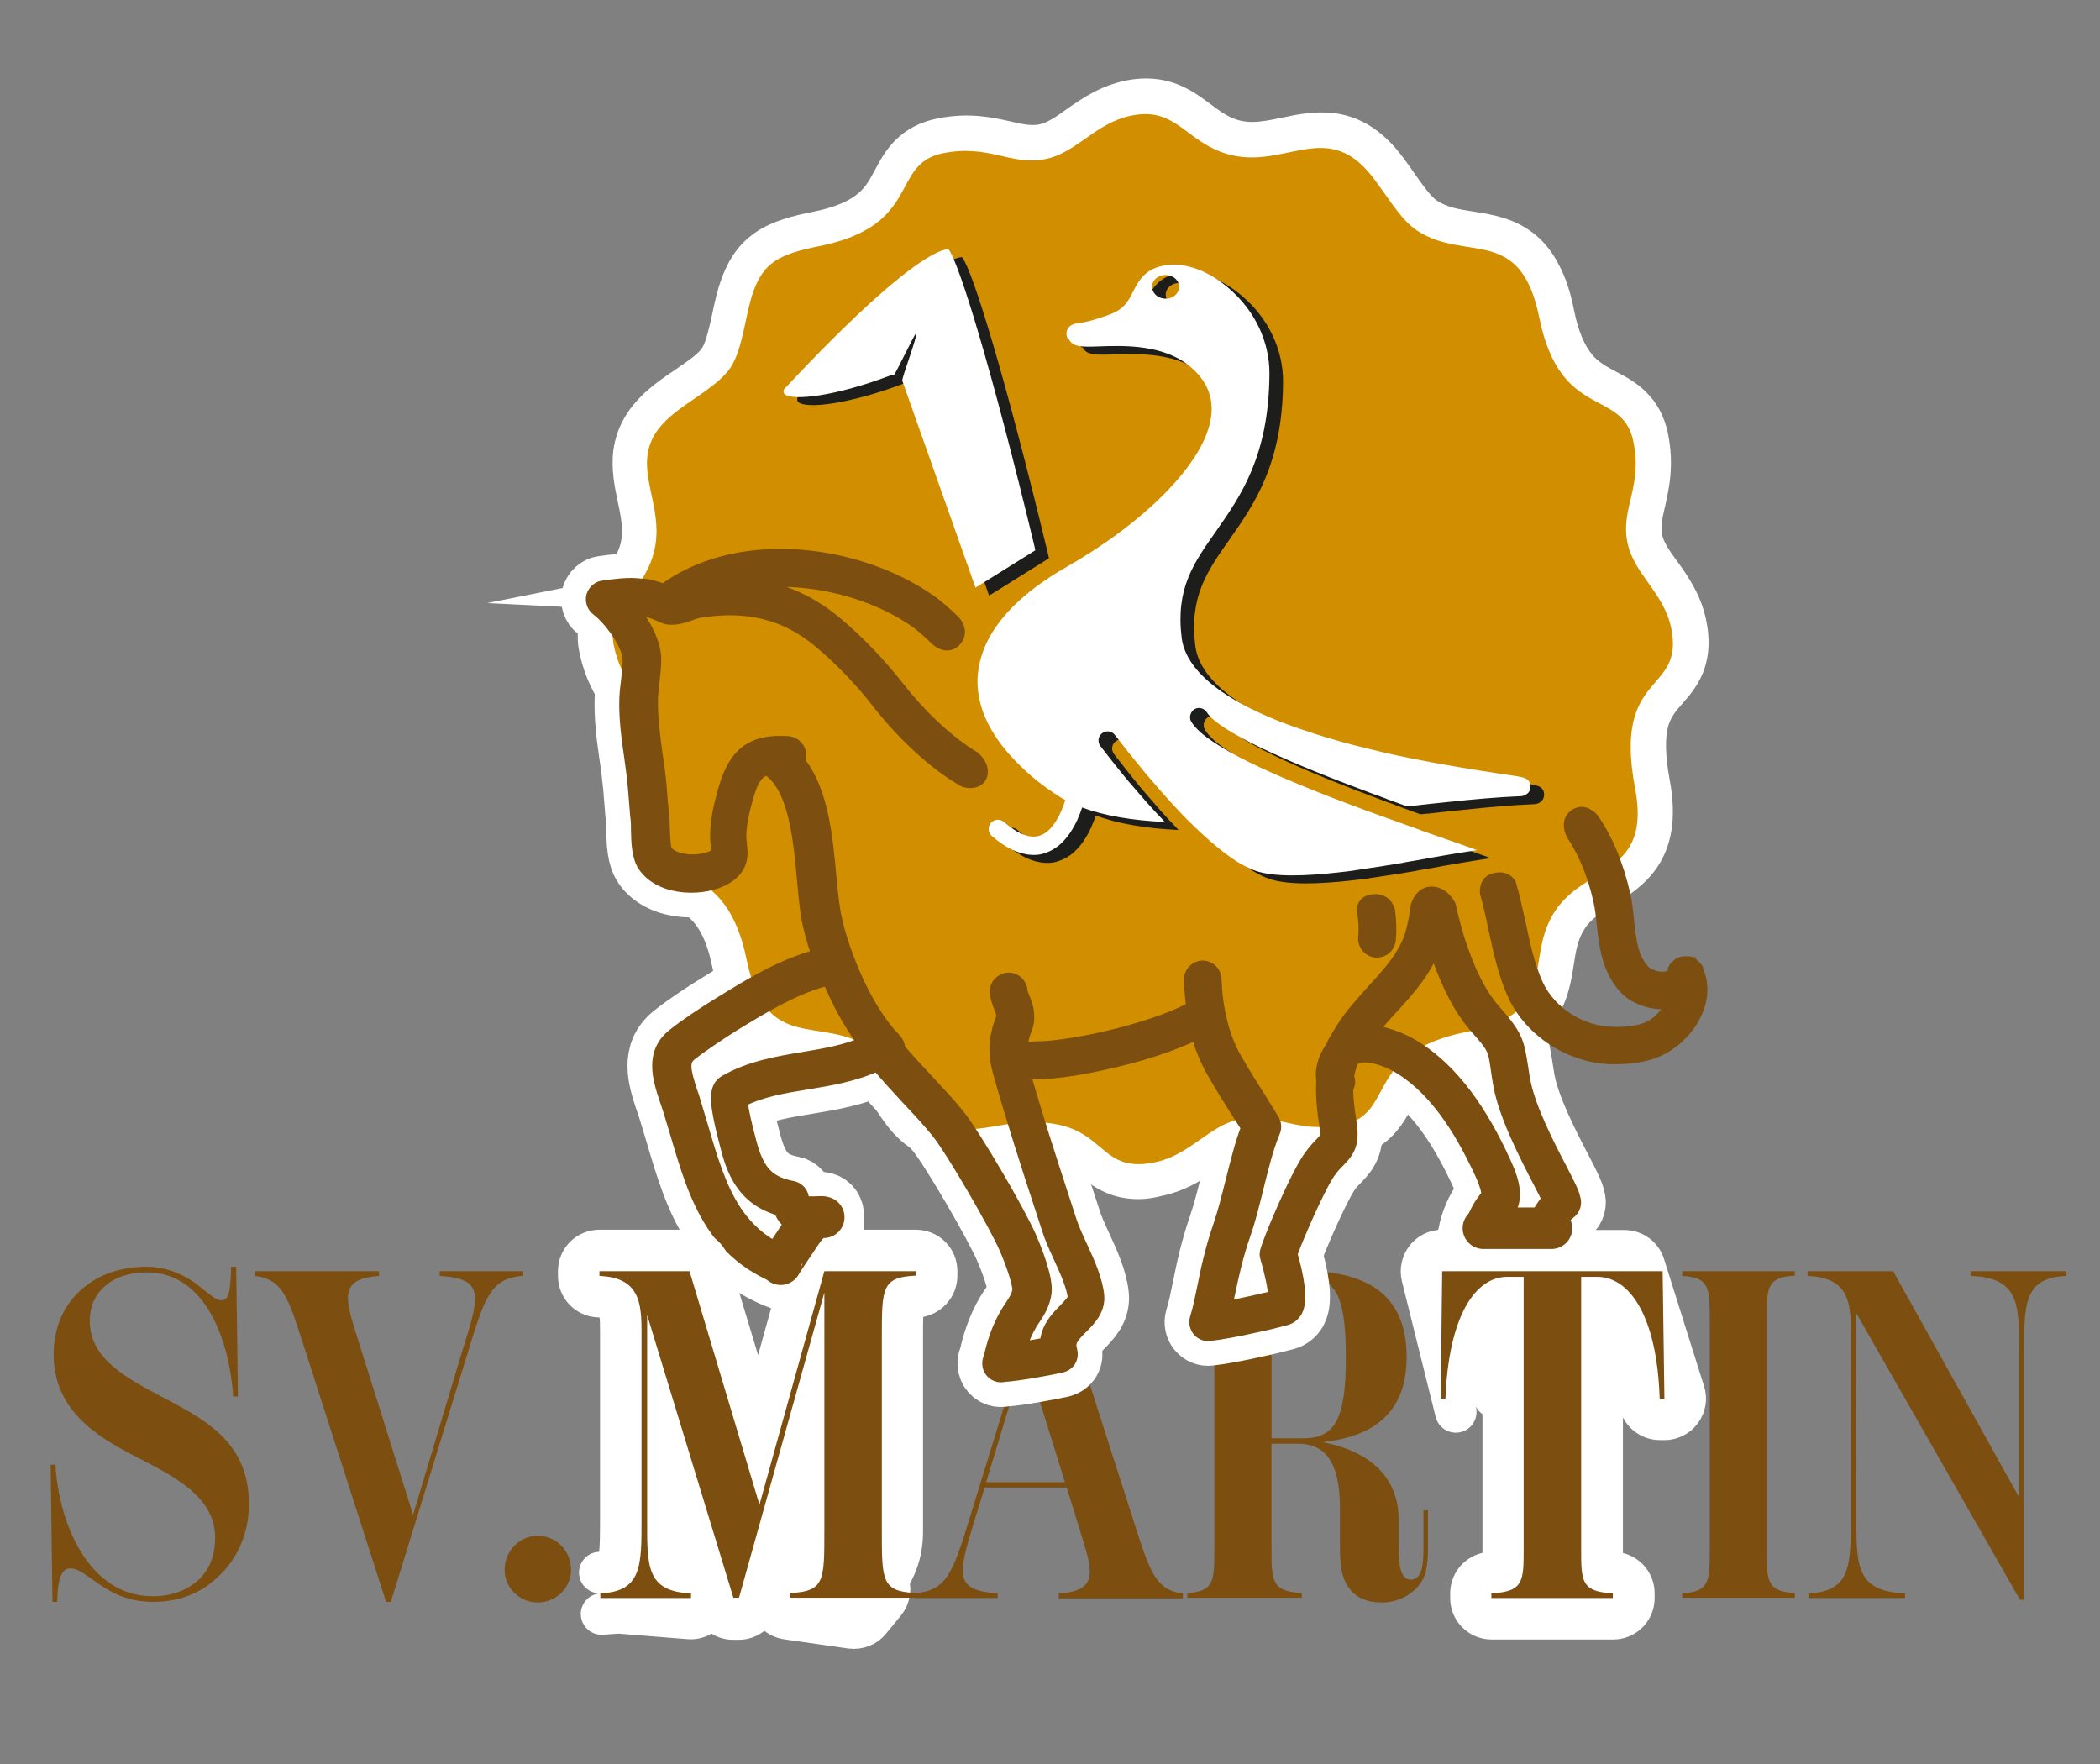
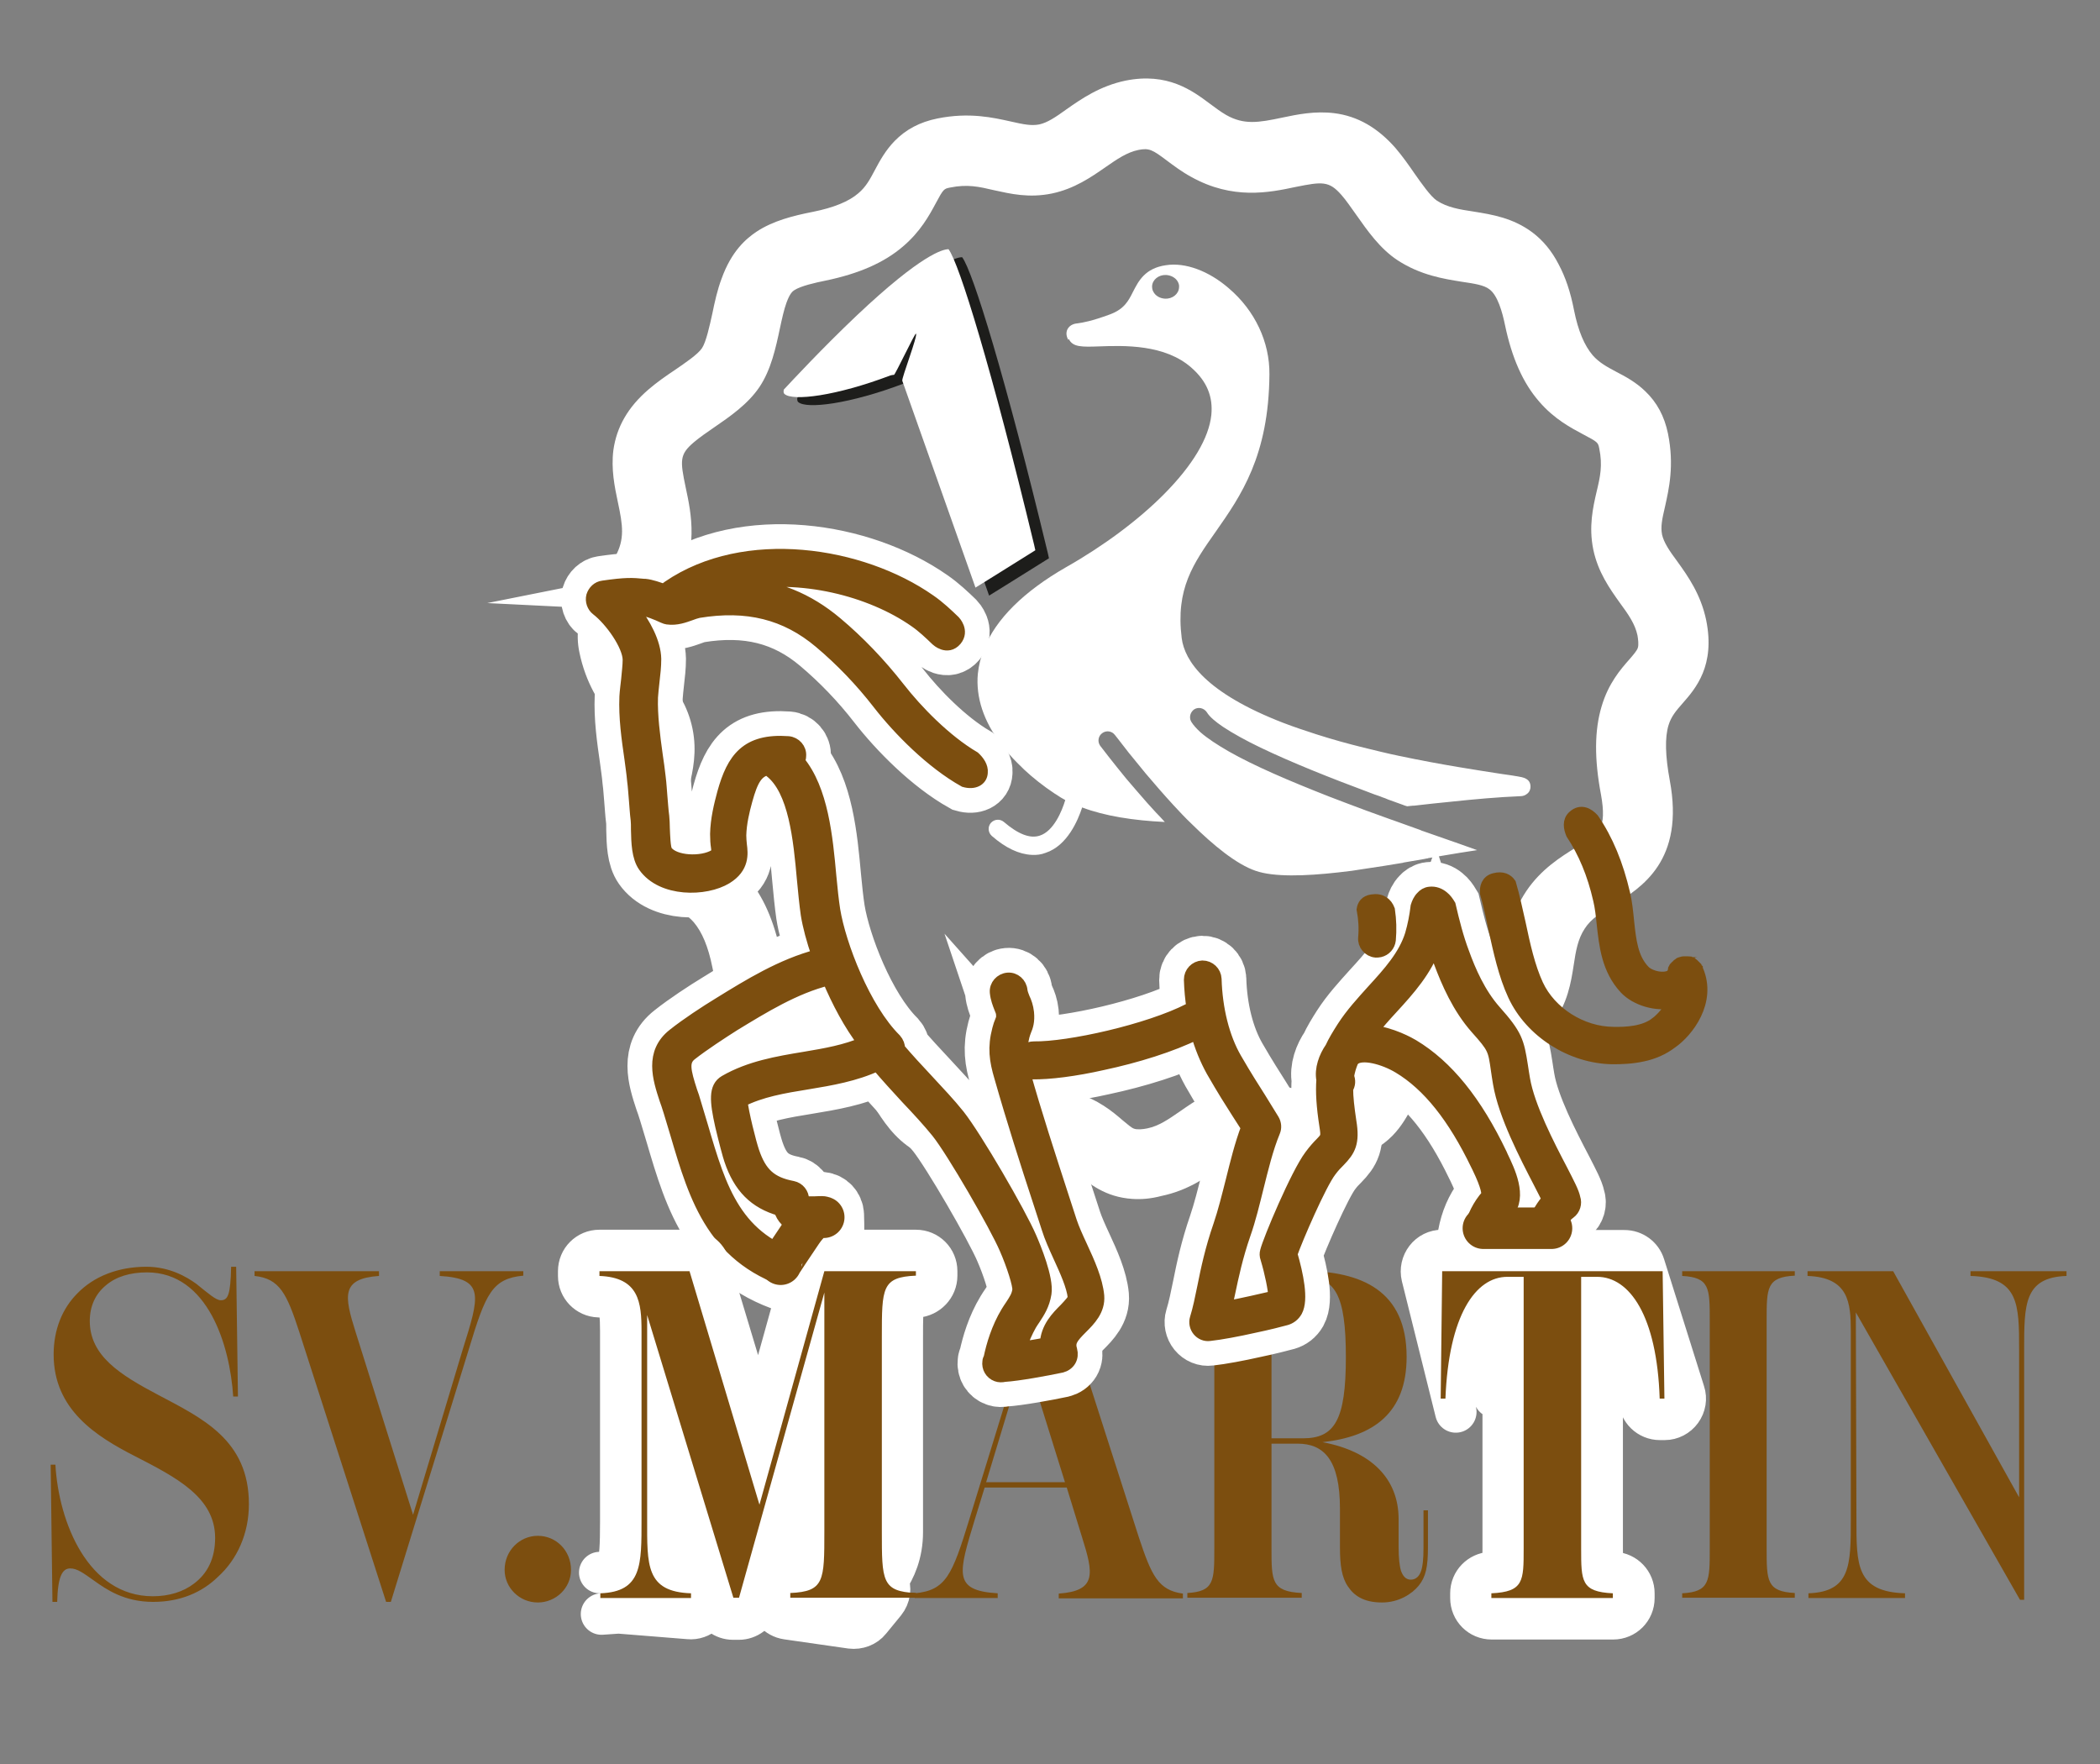
<svg xmlns="http://www.w3.org/2000/svg" xmlns:xlink="http://www.w3.org/1999/xlink" id="Vrstva_1" x="0px" y="0px" width="708.7px" height="595.3px" viewBox="0 0 708.7 595.3" style="enable-background:new 0 0 708.7 595.3;" xml:space="preserve">
  <rect x="0" y="0" width="708.7" height="595.3" fill="#808080" stroke="none" />
  <style type="text/css">
	.st0{clip-path:url(#SVGID_00000138567893698026697170000004094132841577994661_);fill:#7C4E0F;}
	.st1{clip-path:url(#SVGID_00000138567893698026697170000004094132841577994661_);fill:#FFFFFF;}
	
		.st2{clip-path:url(#SVGID_00000138567893698026697170000004094132841577994661_);fill:none;stroke:#FFFFFF;stroke-width:21;stroke-miterlimit:10;}
	.st3{clip-path:url(#SVGID_00000138567893698026697170000004094132841577994661_);fill:#D18F00;}
	
		.st4{clip-path:url(#SVGID_00000138567893698026697170000004094132841577994661_);fill:none;stroke:#7C4E0F;stroke-width:4.324;stroke-miterlimit:10;}
	.st5{clip-path:url(#SVGID_00000138567893698026697170000004094132841577994661_);fill:#1D1D1B;}
	
		.st6{clip-path:url(#SVGID_00000138567893698026697170000004094132841577994661_);fill:none;stroke:#FFFFFF;stroke-width:14;stroke-linejoin:round;}
	
		.st7{clip-path:url(#SVGID_00000138567893698026697170000004094132841577994661_);fill:none;stroke:#7C4E0F;stroke-width:14;stroke-linecap:round;stroke-linejoin:round;}
	.st8{fill:none;stroke:#7C4E0F;stroke-width:14;stroke-linecap:round;stroke-linejoin:round;}
	.st9{clip-path:url(#SVGID_00000139263802546120617010000014421839044250024350_);fill:#FFFFFF;}
</style>
  <g>
    <defs>
      <rect id="SVGID_1_" width="708.7" height="595.3" />
    </defs>
    <clipPath id="SVGID_00000158023585450641385370000004945830204854594978_">
      <use xlink:href="#SVGID_1_" style="overflow:visible;" />
    </clipPath>
    <path style="clip-path:url(#SVGID_00000158023585450641385370000004945830204854594978_);fill:#7C4E0F;" d="M665,429v1.6   c16.4,0.5,16.4,9.6,16.4,24.9v49.8L638.9,429H610v1.6c13.9,0.5,14.6,9,14.6,18.7v63.5c0,15.3,0,24.4-14.3,24.9v1.6h32.6v-1.6   c-16.5-0.5-16.4-9.6-16.4-24.9l-0.2-69.9l55.4,97h1.4v-84.4c0-15.3,0-24.4,14.3-24.9V429H665z M567.7,539.2h38v-1.6   c-9.5-0.5-9.5-4.1-9.5-15.1v-76.9c0-11,0-14.6,9.5-15.1V429h-38v1.6c9.3,0.5,9.3,4.1,9.3,15.1v76.9c0,11,0,14.6-9.3,15.1V539.2z    M486.7,429l-0.5,43h1.6c1.1-28,10.1-41.1,20.9-41.1h5.5v91.7c0,11,0,14.6-10.9,15.1v1.6h40.9v-1.6c-10.7-0.5-10.7-4.1-10.7-15.1   v-91.7h5.4c10.9,0,20.2,13.1,21.1,41.1h1.6l-0.6-43H486.7z M429.1,485.4v-41.7c0-10.4,0.9-12.8,7.6-12.8h3.3   c10.6,0,14.2,6,14.2,27.1c0,21.3-3.8,27.4-14.5,27.4H429.1z M480.4,509.8v12.3c0,4.3-0.3,6.6-0.8,8c-0.5,1.6-1.6,3-3.5,3   c-1.7,0-2.7-1.3-3.3-3c-0.5-1.6-0.8-4.4-0.8-7.9v-9.5c0-13.9-9.5-23-25.7-26c17.3-1.9,28.4-9.9,28.4-28.8c0-22.2-15-29-35.1-29   h-38.9v1.6c9.1,0.5,9.1,4.1,9.1,15.1v76.9c0,11,0,14.6-9.1,15.1v1.6h38.6v-1.6c-10.2-0.5-10.2-4.1-10.2-15.1v-35.3h8.2h0.6   c8.8,0,14.3,5.4,14.3,21.9v13.2c0,5.8,0.6,10.1,2.7,13.1c2,3,5.2,5.4,11.5,5.4c5.8,0,10.2-3,12.4-5.7c2.4-3,3.1-6.3,3.1-13.1v-12.3   H480.4z M332.8,500.2l13.1-43.3l13.5,43.3H332.8z M384.3,518.7L355,427.4h-1.6l-26.3,85.4c-5.8,18.9-7.9,23.9-18.4,24.9v1.6h28   v-1.6c-15.3-0.9-13.2-6.8-7.7-25l3.3-10.7h27.7l5.2,16.9c3.8,12.1,5,18-7.9,18.9v1.6h41.9v-1.6   C390.9,536.7,388.6,531.7,384.3,518.7 M309.1,430.5V429h-30.9l-21.9,78.8L232.7,429h-30.4v1.6c13.4,0.5,14.2,9,14.2,18.7v63.5   c0,15.3,0.2,24.4-13.9,24.9v1.6h30.6v-1.6c-15.3-0.5-14.8-9.6-14.8-24.9v-69l29.1,95.4h1.9l28.8-103v80.6c0,16.7,0,20.3-11.5,20.8   v1.6h42.4v-1.6c-11.5-0.5-11.5-4.1-11.5-20.8v-65.5C297.6,434.6,297.6,431,309.1,430.5 M181.5,540.8c6.1,0,11.2-4.9,11.2-11   c0-6.5-5-11.5-11.2-11.5c-6.1,0-11.2,5-11.2,11.5C170.3,535.8,175.3,540.8,181.5,540.8 M130.3,540.6h1.6l26.3-85.2   c5.7-18.9,7.9-23.9,18.4-24.9V429h-28.2v1.6c15.4,0.9,13.4,6.8,7.7,25l-16.7,55.6l-19.4-61.7c-3.8-12.1-5-18,7.9-18.9V429H85.9v1.6   c8.5,0.9,10.9,6,15.1,18.9L130.3,540.6z M51.7,540.6c9.1,0,16.5-3.2,21.9-8.5C80,526.3,84,517.6,84,507.6c0-21.7-15.8-29-30.7-36.9   c-12.9-6.8-23-13.2-23-24.9c0-5,1.9-9.1,5.4-12c3.5-3,8.3-4.4,13.9-4.4c20.6,0,28,24.7,29.1,41.9h1.6l-0.6-43.8H78   c-0.2,9.6-1.1,11.3-3.5,11.3c-1.6,0-4.1-2.2-8.2-5.5c-3.3-2.4-9.1-5.8-16.9-5.8c-9.6,0-17.8,3.3-23.3,9c-5,5-8,12.1-8,20.6   c0,18.7,14.5,27.7,27.4,34.3c14,7.2,27.1,13.9,27.1,27.6c0,7.1-2.7,12.1-7.1,15.4c-3.6,2.8-8.5,4.3-13.9,4.3   c-21.9,0-31.8-25-32.9-44.4h-1.6l0.6,46.3h1.6c0.2-8.5,1.7-11.3,4.4-11.3c2.4,0,4.6,1.7,8,4.1C35.9,536.4,41.9,540.6,51.7,540.6" />
    <path style="clip-path:url(#SVGID_00000158023585450641385370000004945830204854594978_);fill:#FFFFFF;" d="M517.8,412.5   c-1.3,3.2-1.6,6.2-1.4,8.5c-3.3,0.8-8.2,1.9-12.5,2.7c-0.3-8.2,3.5-13.2,4.8-14.6c4.7-5.2,0.4-14-1.9-18.8l-0.3-0.7   c-8.5-17.8-18.2-29.8-29.7-36.7c-1-0.6-7.3-4.2-14-4.8c2.1-2.7,4.4-5.3,6.9-8c5.7-6.2,11.5-12.7,14.4-21c0.6,1.9,1.2,3.8,1.9,5.6   c2.5,6.7,6.2,15.3,12.3,22.2c5.9,6.6,6,7.1,7,14.2c0.2,1.3,0.4,2.8,0.7,4.5c1.8,10.7,8.9,24.3,13.6,33.4c1.1,2.2,2.2,4.2,2.9,5.8   C520.7,406.8,519.1,409.4,517.8,412.5 M271.5,357.1c-9.1,1.5-18.5,3.1-26.8,7.9c-3.4,2-3.1,6.4-1.2,14.9c1.2,5.1,2.6,10.3,3,11.4   c3.1,9.3,8.3,14.5,16.8,16.9c0.4,1.4,1.1,2.6,2.1,3.6c2.2,2.2,5.2,2.5,7.8,2.5c0,4-0.2,7.9-0.6,11.2c0,0,0,0-0.1,0l-0.9-0.3   c-23.4-6.6-28.5-23.6-34.8-45.1c-1-3.3-2-6.6-3-10l-0.6-1.7c-2.3-7.1-3-10.3-0.1-12.6c4.2-3.3,10.5-7.4,14.6-10   c9.7-5.9,20.5-12.6,31.9-15.4c3.2,7.6,7.3,15.4,12.1,21.6C285.5,354.7,278.7,355.9,271.5,357.1 M527,395.1   c-4.5-8.6-11.2-21.5-12.8-30.9c-0.3-1.7-0.5-3.1-0.7-4.4c-1.3-8.3-1.8-10.4-9.1-18.6c-5.2-5.9-8.5-13.5-10.7-19.6   c-1.9-5-3.3-10.5-4.6-16.1c-0.6-1-1.3-2-2.2-2.7c-1.2-1-2.7-1.6-4.4-1.4c-1.1,0.1-2,0.7-2.6,1.4c-0.9,0.9-1.4,2.1-1.7,3.1   c-0.4,3.3-1,6.4-1.9,9.5c-2.2,7.1-7.4,12.9-13,19c-3.5,3.9-7.1,7.8-10,12.3c-1.6,2.5-3,4.8-4,7c-2.1,3-3.6,7.1-2.9,10.7   c-0.3,4.1,0,9,1,15.4c0.6,3.9,0.5,4-1.5,6.1c-1,1-2.2,2.3-3.6,4.2c-4.6,6.1-14,28.5-14.9,32.2c-0.2,0.7-0.2,1.5,0.1,2.3   c1.5,5,2.6,10.5,2.7,13.1c-3.8,0.9-10.8,2.5-16.6,3.6c0.4-1.6,0.7-3.3,1.1-5c1.2-5.7,2.6-12.3,5.2-19.8c1.8-5.1,3.1-10.6,4.4-15.8   c1.6-6.4,3.2-13.1,5.6-18.9c0.5-1.2,0.4-2.6-0.3-3.8c-1.7-2.8-3.1-5-4.5-7.3c-2.2-3.5-4.5-7-8.2-13.4c-4.1-7.1-6.5-16.7-6.8-26.9   c-0.1-2.3-2-4.1-4.3-4.1c-2.3,0.1-4.1,2-4.1,4.3c0.1,3.3,0.4,6.6,0.9,9.7c-0.4,0.1-0.8,0.2-1.2,0.4c-13.8,7.1-40.8,13.1-52.5,12.9   c-1.9,0-3.6,1.2-4.1,3c-0.3-2.3-0.2-4.3,0.5-7c0.2-0.7,0.4-1.3,0.6-1.8c0.6-1.4,1.2-3.1,0.9-6.1c-0.2-1.9-0.8-3.6-1.4-4.8   c-0.4-1-0.7-1.8-0.8-2.6c-0.2-2.3-2.2-4.1-4.5-3.9c-2.3,0.2-4.1,2.2-3.9,4.5c0.2,2.1,0.9,3.8,1.4,5.1c0.4,0.9,0.7,1.7,0.7,2.3   c0.1,1.1,0,1.4-0.4,2.4c-0.3,0.7-0.6,1.5-0.9,2.7c-1.6,6.1-1,10.4,0.7,16.1c4.1,14.4,8.7,28.8,13.3,42.8l2.7,8.3   c0.9,2.9,2.3,6,3.8,9.3c2.3,5,4.6,10.1,5,13.9c0.1,0.9-1.6,2.6-3,4.1c-2.6,2.6-6.2,6.2-6.4,11.6c-2.9,0.6-6.1,1.1-8.9,1.5   c1-3,2.2-5.7,3.5-8c0.4-0.7,0.9-1.4,1.3-2c1.5-2.3,3.1-4.7,3.7-8.5c0.8-5-3.6-15.6-5-18.8c-3.6-8.4-18.5-34-24.2-41.2   c-3.1-3.9-7-8-10.7-12c-3.3-3.5-6.6-7.1-9.5-10.5c0-1.1-0.4-2.2-1.2-3.1c-10.5-10.4-18.8-32.1-20.7-43.8c-0.5-3.2-0.9-7.1-1.3-11.3   c-1.2-13.2-2.7-29.3-10.7-38.9c0.3-0.5,0.5-1.1,0.5-1.8c0.2-2.3-1.6-4.3-3.9-4.5c-14-1-18.6,5.5-21.8,17c-1.1,4.1-2.3,8.9-2.4,13.9   c0,1.7,0.1,3.2,0.3,4.4c0.1,0.7,0.2,1.9,0.1,2.1c0,0-0.2,0.3-1,0.8c-4.3,2.6-13.7,2.3-16.4-1.5c-0.7-1.1-0.8-5.5-0.9-7.7   c0-1.5-0.1-2.9-0.2-4.1c-0.3-2.2-0.4-4.3-0.6-6.4c-0.2-2.2-0.3-4.5-0.6-6.8c-0.3-2.5-0.6-5-1-7.5c-0.9-6.5-1.8-13.3-1.6-19.5   c0.1-1.6,0.3-3.3,0.5-5.2c0.3-2.5,0.6-5.2,0.6-7.7c-0.1-5.5-3.5-11.8-7.5-16.9c1.1,0,2,0.1,3.2,0.2l0.4,0c1.2,0.1,4.6,1.4,6.9,2.5   c0.4,0.2,0.8,0.3,1.3,0.4c3,0.4,5.6-0.6,7.6-1.3c1-0.4,2-0.7,2.8-0.9c16.4-2.7,29.5,0.5,41.1,10.3c7,5.9,13.8,12.9,19.9,20.8   c6.7,8.6,17.7,19.8,28.8,26c3.1,0.9,5.6-0.3,5.7-2.8c0.2-1.9-1.1-3.7-2.5-5c-9.7-5.7-19.4-15.7-25.4-23.4   c-6.5-8.3-13.6-15.7-21.1-22c-9.6-8.1-20.4-12.5-32.6-13.1c20.5-4.1,44.2,1.8,59.3,12.4c2.6,1.8,4.9,4,7.3,6.3c0,0,3.5,3.3,6.3,0   c2.5-3-0.5-6.1-0.5-6.1c-2.5-2.4-5.1-4.9-8.3-7.1c-23-16.1-62.2-22.3-88.1-4.6c-0.5,0.3-0.9,0.8-1.2,1.3c-2.1-0.8-4.7-1.7-6.7-1.9   l-0.4,0c-4-0.4-6.2-0.5-13.8,0.6c-1.7,0.2-3,1.5-3.5,3.1c-0.4,1.6,0.2,3.4,1.5,4.4c4.8,3.7,10.7,12.1,10.8,17c0,2-0.3,4.3-0.5,6.6   c-0.2,2-0.5,4-0.6,5.9c-0.3,7,0.7,14.1,1.7,21c0.3,2.4,0.7,4.9,0.9,7.3c0.3,2.2,0.4,4.4,0.6,6.5c0.2,2.2,0.3,4.5,0.6,6.8   c0.1,0.8,0.1,2,0.1,3.3c0.1,4.3,0.2,9.2,2.4,12.3c5.9,8.4,20.6,8.2,27.6,3.9c5.7-3.5,5.2-8.1,4.8-11.1c-0.1-1-0.2-2.1-0.2-3.2   c0.1-4.1,1.1-8.3,2.1-11.9c1.9-6.9,3.6-9.8,7.4-10.6c0.2,0.3,0.5,0.6,0.8,0.8c8.3,6.4,9.9,23.1,11.1,36.5c0.4,4.3,0.8,8.4,1.3,11.9   c0.6,3.8,1.9,8.7,3.7,13.9c-12.3,3.2-23.4,10.1-33.3,16.2c-4.6,2.8-11,7-15.4,10.5c-7.8,6.1-5,14.8-2.7,21.8l0.6,1.7   c1.1,3.3,2,6.6,3,9.8c6.5,22.1,12.7,43,40.6,50.8l1,0.3c1.5,0.4,2.8,0.8,4.1,1.3c0.8,0.3,1.6,0.4,2.5,0.2c0.4-0.1,0.7-0.2,1.1-0.4   c1.1-0.6,1.9-1.6,2.1-2.8c1.2-5.7,1.7-13.7,1.4-21.9c-0.1-2.1-1.7-3.8-3.8-4c-1.2-0.1-2.4-0.1-3.5-0.1c-0.9,0-2.2,0-2.8-0.1   c0-0.2-0.1-0.5-0.1-0.9c0-2-1.4-3.8-3.4-4.2c-7.4-1.4-10.9-4.6-13.4-12c-1-2.9-3.6-13.2-4-17.2c6.7-3.4,14.3-4.7,22.4-6   c7.9-1.3,16.1-2.7,23.6-6.2c3.1,3.7,6.6,7.5,10,11.2c3.8,4,7.3,7.8,10.3,11.5c5.2,6.5,19.7,31.6,23,39.3c2.5,5.7,4.6,12.4,4.4,14.1   c-0.3,2-1.1,3.2-2.4,5.2c-0.5,0.7-1,1.5-1.5,2.3c-3.2,5.3-4.9,11.1-5.8,15.4c-0.2,0.4-0.4,0.8-0.4,1.2c-0.3,2,0.8,3.9,2.7,4.6   c0.8,0.3,1.7,0.3,2.6,0.1c4.7-0.3,14-2,19.2-3.1c1.2-0.3,2.2-1,2.8-2c0.6-1,0.7-2.3,0.4-3.4c-0.9-2.9,0.3-4.4,3.6-7.7   c2.6-2.6,5.9-5.9,5.5-10.7c-0.5-5.3-3.1-11.1-5.7-16.7c-1.4-3-2.7-5.9-3.5-8.3l-2.7-8.3c-4.5-13.9-9.2-28.2-13.2-42.5   c-0.1-0.3-0.1-0.5-0.2-0.8c0.8,0.9,1.8,1.4,3.1,1.4c5.8,0.1,14.5-1,23.8-3.1c11.3-2.4,23.3-6.1,31.9-10.4c1.3,4.7,3.1,9,5.2,12.8   c3.8,6.6,6.1,10.2,8.4,13.8c1.1,1.7,2.2,3.4,3.4,5.3c-2.2,5.8-3.7,12-5.2,18c-1.3,5.1-2.6,10.4-4.2,15.1   c-2.8,8.1-4.2,14.8-5.4,20.8c-0.8,3.9-1.5,7.4-2.5,10.6c-0.4,1.3-0.1,2.8,0.8,3.9c0.9,1.1,2.3,1.7,3.7,1.5   c3.7-0.4,9.6-1.5,14.9-2.7c4.8-1,9.1-2.1,10.9-2.6c1.4-0.4,2.6-1.3,3.4-2.7c2.1-3.8,0.3-12.3-1.7-19.2c1.8-5.2,9.8-23.7,13.2-28.1   c1.1-1.5,2.1-2.5,3-3.4c3.4-3.5,4.9-6,3.7-13.2c-0.7-4.7-1.1-8.2-1.1-11.2c0.8-1.2,0.9-2.7,0.3-4c0.3-1.9,0.8-3.5,1.5-5.2   c0.2-0.3,0.5-0.6,0.7-0.8c2.8-2.2,10.1-0.2,15.1,2.8c10,6,18.6,16.8,26.4,33l0.4,0.8c3.3,6.8,3.3,9,3.1,9.6   c-5.7,6.4-8,16.1-6.2,25.8c0.4,2.2,2.5,3.7,4.7,3.4c3.2-0.4,7.1-1.2,10.7-2c5.6-1.2,10.6-2.5,10.9-2.6c1.2-0.3,2.2-1.2,2.7-2.3   c0.5-1.1,0.6-2.4,0.1-3.6c0-0.1-1.2-2.9,0.3-6.6c1.2-3,2.8-5.2,4.5-6.4c1.5-1.1,2.1-3.1,1.5-4.8C530.8,402.4,529.2,399.4,527,395.1   " />
    <path style="clip-path:url(#SVGID_00000158023585450641385370000004945830204854594978_);fill:none;stroke:#FFFFFF;stroke-width:21;stroke-miterlimit:10;" d="   M517.8,412.5c-1.3,3.2-1.6,6.2-1.4,8.5c-3.3,0.8-8.2,1.9-12.5,2.7c-0.3-8.2,3.5-13.2,4.8-14.6c4.7-5.2,0.4-14-1.9-18.8l-0.3-0.7   c-8.5-17.8-18.2-29.8-29.7-36.7c-1-0.6-7.3-4.2-14-4.8c2.1-2.7,4.4-5.3,6.9-8c5.7-6.2,11.5-12.7,14.4-21c0.6,1.9,1.2,3.8,1.9,5.6   c2.5,6.7,6.2,15.3,12.3,22.2c5.9,6.6,6,7.1,7,14.2c0.2,1.3,0.4,2.8,0.7,4.5c1.8,10.7,8.9,24.3,13.6,33.4c1.1,2.2,2.2,4.2,2.9,5.8   C520.7,406.8,519.1,409.4,517.8,412.5z M271.5,357.1c-9.1,1.5-18.5,3.1-26.8,7.9c-3.4,2-3.1,6.4-1.2,14.9c1.2,5.1,2.6,10.3,3,11.4   c3.1,9.3,8.3,14.5,16.8,16.9c0.4,1.4,1.1,2.6,2.1,3.6c2.2,2.2,5.2,2.5,7.8,2.5c0,4-0.2,7.9-0.6,11.2c0,0,0,0-0.1,0l-0.9-0.3   c-23.4-6.6-28.5-23.6-34.8-45.1c-1-3.3-2-6.6-3-10l-0.6-1.7c-2.3-7.1-3-10.3-0.1-12.6c4.2-3.3,10.5-7.4,14.6-10   c9.7-5.9,20.5-12.6,31.9-15.4c3.2,7.6,7.3,15.4,12.1,21.6C285.5,354.7,278.7,355.9,271.5,357.1z M527,395.1   c-4.5-8.6-11.2-21.5-12.8-30.9c-0.3-1.7-0.5-3.1-0.7-4.4c-1.3-8.3-1.8-10.4-9.1-18.6c-5.2-5.9-8.5-13.5-10.7-19.6   c-1.9-5-3.3-10.5-4.6-16.1c-0.6-1-1.3-2-2.2-2.7c-1.2-1-2.7-1.6-4.4-1.4c-1.1,0.1-2,0.7-2.6,1.4c-0.9,0.9-1.4,2.1-1.7,3.1   c-0.4,3.3-1,6.4-1.9,9.5c-2.2,7.1-7.4,12.9-13,19c-3.5,3.9-7.1,7.8-10,12.3c-1.6,2.5-3,4.8-4,7c-2.1,3-3.6,7.1-2.9,10.7   c-0.3,4.1,0,9,1,15.4c0.6,3.9,0.5,4-1.5,6.1c-1,1-2.2,2.3-3.6,4.2c-4.6,6.1-14,28.5-14.9,32.2c-0.2,0.7-0.2,1.5,0.1,2.3   c1.5,5,2.6,10.5,2.7,13.1c-3.8,0.9-10.8,2.5-16.6,3.6c0.4-1.6,0.7-3.3,1.1-5c1.2-5.7,2.6-12.3,5.2-19.8c1.8-5.1,3.1-10.6,4.4-15.8   c1.6-6.4,3.2-13.1,5.6-18.9c0.5-1.2,0.4-2.6-0.3-3.8c-1.7-2.8-3.1-5-4.5-7.3c-2.2-3.5-4.5-7-8.2-13.4c-4.1-7.1-6.5-16.7-6.8-26.9   c-0.1-2.3-2-4.1-4.3-4.1c-2.3,0.1-4.1,2-4.1,4.3c0.1,3.3,0.4,6.6,0.9,9.7c-0.4,0.1-0.8,0.2-1.2,0.4c-13.8,7.1-40.8,13.1-52.5,12.9   c-1.9,0-3.6,1.2-4.1,3c-0.3-2.3-0.2-4.3,0.5-7c0.2-0.7,0.4-1.3,0.6-1.8c0.6-1.4,1.2-3.1,0.9-6.1c-0.2-1.9-0.8-3.6-1.4-4.8   c-0.4-1-0.7-1.8-0.8-2.6c-0.2-2.3-2.2-4.1-4.5-3.9c-2.3,0.2-4.1,2.2-3.9,4.5c0.2,2.1,0.9,3.8,1.4,5.1c0.4,0.9,0.7,1.7,0.7,2.3   c0.1,1.1,0,1.4-0.4,2.4c-0.3,0.7-0.6,1.5-0.9,2.7c-1.6,6.1-1,10.4,0.7,16.1c4.1,14.4,8.7,28.8,13.3,42.8l2.7,8.3   c0.9,2.9,2.3,6,3.8,9.3c2.3,5,4.6,10.1,5,13.9c0.1,0.9-1.6,2.6-3,4.1c-2.6,2.6-6.2,6.2-6.4,11.6c-2.9,0.6-6.1,1.1-8.9,1.5   c1-3,2.2-5.7,3.5-8c0.4-0.7,0.9-1.4,1.3-2c1.5-2.3,3.1-4.7,3.7-8.5c0.8-5-3.6-15.6-5-18.8c-3.6-8.4-18.5-34-24.2-41.2   c-3.1-3.9-7-8-10.7-12c-3.3-3.5-6.6-7.1-9.5-10.5c0-1.1-0.4-2.2-1.2-3.1c-10.5-10.4-18.8-32.1-20.7-43.8c-0.5-3.2-0.9-7.1-1.3-11.3   c-1.2-13.2-2.7-29.3-10.7-38.9c0.3-0.5,0.5-1.1,0.5-1.8c0.2-2.3-1.6-4.3-3.9-4.5c-14-1-18.6,5.5-21.8,17c-1.1,4.1-2.3,8.9-2.4,13.9   c0,1.7,0.1,3.2,0.3,4.4c0.1,0.7,0.2,1.9,0.1,2.1c0,0-0.2,0.3-1,0.8c-4.3,2.6-13.7,2.3-16.4-1.5c-0.7-1.1-0.8-5.5-0.9-7.7   c0-1.5-0.1-2.9-0.2-4.1c-0.3-2.2-0.4-4.3-0.6-6.4c-0.2-2.2-0.3-4.5-0.6-6.8c-0.3-2.5-0.6-5-1-7.5c-0.9-6.5-1.8-13.3-1.6-19.5   c0.1-1.6,0.3-3.3,0.5-5.2c0.3-2.5,0.6-5.2,0.6-7.7c-0.1-5.5-3.5-11.8-7.5-16.9c1.1,0,2,0.1,3.2,0.2l0.4,0c1.2,0.1,4.6,1.4,6.9,2.5   c0.4,0.2,0.8,0.3,1.3,0.4c3,0.4,5.6-0.6,7.6-1.3c1-0.4,2-0.7,2.8-0.9c16.4-2.7,29.5,0.5,41.1,10.3c7,5.9,13.8,12.9,19.9,20.8   c6.7,8.6,17.7,19.8,28.8,26c3.1,0.9,5.6-0.3,5.7-2.8c0.2-1.9-1.1-3.7-2.5-5c-9.7-5.7-19.4-15.7-25.4-23.4   c-6.5-8.3-13.6-15.7-21.1-22c-9.6-8.1-20.4-12.5-32.6-13.1c20.5-4.1,44.2,1.8,59.3,12.4c2.6,1.8,4.9,4,7.3,6.3c0,0,3.5,3.3,6.3,0   c2.5-3-0.5-6.1-0.5-6.1c-2.5-2.4-5.1-4.9-8.3-7.1c-23-16.1-62.2-22.3-88.1-4.6c-0.5,0.3-0.9,0.8-1.2,1.3c-2.1-0.8-4.7-1.7-6.7-1.9   l-0.4,0c-4-0.4-6.2-0.5-13.8,0.6c-1.7,0.2-3,1.5-3.5,3.1c-0.4,1.6,0.2,3.4,1.5,4.4c4.8,3.7,10.7,12.1,10.8,17c0,2-0.3,4.3-0.5,6.6   c-0.2,2-0.5,4-0.6,5.9c-0.3,7,0.7,14.1,1.7,21c0.3,2.4,0.7,4.9,0.9,7.3c0.3,2.2,0.4,4.4,0.6,6.5c0.2,2.2,0.3,4.5,0.6,6.8   c0.1,0.8,0.1,2,0.1,3.3c0.1,4.3,0.2,9.2,2.4,12.3c5.9,8.4,20.6,8.2,27.6,3.9c5.7-3.5,5.2-8.1,4.8-11.1c-0.1-1-0.2-2.1-0.2-3.2   c0.1-4.1,1.1-8.3,2.1-11.9c1.9-6.9,3.6-9.8,7.4-10.6c0.2,0.3,0.5,0.6,0.8,0.8c8.3,6.4,9.9,23.1,11.1,36.5c0.4,4.3,0.8,8.4,1.3,11.9   c0.6,3.8,1.9,8.7,3.7,13.9c-12.3,3.2-23.4,10.1-33.3,16.2c-4.6,2.8-11,7-15.4,10.5c-7.8,6.1-5,14.8-2.7,21.8l0.6,1.7   c1.1,3.3,2,6.6,3,9.8c6.5,22.1,12.7,43,40.6,50.8l1,0.3c1.5,0.4,2.8,0.8,4.1,1.3c0.8,0.3,1.6,0.4,2.5,0.2c0.4-0.1,0.7-0.2,1.1-0.4   c1.1-0.6,1.9-1.6,2.1-2.8c1.2-5.7,1.7-13.7,1.4-21.9c-0.1-2.1-1.7-3.8-3.8-4c-1.2-0.1-2.4-0.1-3.5-0.1c-0.9,0-2.2,0-2.8-0.1   c0-0.2-0.1-0.5-0.1-0.9c0-2-1.4-3.8-3.4-4.2c-7.4-1.4-10.9-4.6-13.4-12c-1-2.9-3.6-13.2-4-17.2c6.7-3.4,14.3-4.7,22.4-6   c7.9-1.3,16.1-2.7,23.6-6.2c3.1,3.7,6.6,7.5,10,11.2c3.8,4,7.3,7.8,10.3,11.5c5.2,6.5,19.7,31.6,23,39.3c2.5,5.7,4.6,12.4,4.4,14.1   c-0.3,2-1.1,3.2-2.4,5.2c-0.5,0.7-1,1.5-1.5,2.3c-3.2,5.3-4.9,11.1-5.8,15.4c-0.2,0.4-0.4,0.8-0.4,1.2c-0.3,2,0.8,3.9,2.7,4.6   c0.8,0.3,1.7,0.3,2.6,0.1c4.7-0.3,14-2,19.2-3.1c1.2-0.3,2.2-1,2.8-2c0.6-1,0.7-2.3,0.4-3.4c-0.9-2.9,0.3-4.4,3.6-7.7   c2.6-2.6,5.9-5.9,5.5-10.7c-0.5-5.3-3.1-11.1-5.7-16.7c-1.4-3-2.7-5.9-3.5-8.3l-2.7-8.3c-4.5-13.9-9.2-28.2-13.2-42.5   c-0.1-0.3-0.1-0.5-0.2-0.8c0.8,0.9,1.8,1.4,3.1,1.4c5.8,0.1,14.5-1,23.8-3.1c11.3-2.4,23.3-6.1,31.9-10.4c1.3,4.7,3.1,9,5.2,12.8   c3.8,6.6,6.1,10.2,8.4,13.8c1.1,1.7,2.2,3.4,3.4,5.3c-2.2,5.8-3.7,12-5.2,18c-1.3,5.1-2.6,10.4-4.2,15.1   c-2.8,8.1-4.2,14.8-5.4,20.8c-0.8,3.9-1.5,7.4-2.5,10.6c-0.4,1.3-0.1,2.8,0.8,3.9c0.9,1.1,2.3,1.7,3.7,1.5   c3.7-0.4,9.6-1.5,14.9-2.7c4.8-1,9.1-2.1,10.9-2.6c1.4-0.4,2.6-1.3,3.4-2.7c2.1-3.8,0.3-12.3-1.7-19.2c1.8-5.2,9.8-23.7,13.2-28.1   c1.1-1.5,2.1-2.5,3-3.4c3.4-3.5,4.9-6,3.7-13.2c-0.7-4.7-1.1-8.2-1.1-11.2c0.8-1.2,0.9-2.7,0.3-4c0.3-1.9,0.8-3.5,1.5-5.2   c0.2-0.3,0.5-0.6,0.7-0.8c2.8-2.2,10.1-0.2,15.1,2.8c10,6,18.6,16.8,26.4,33l0.4,0.8c3.3,6.8,3.3,9,3.1,9.6   c-5.7,6.4-8,16.1-6.2,25.8c0.4,2.2,2.5,3.7,4.7,3.4c3.2-0.4,7.1-1.2,10.7-2c5.6-1.2,10.6-2.5,10.9-2.6c1.2-0.3,2.2-1.2,2.7-2.3   c0.5-1.1,0.6-2.4,0.1-3.6c0-0.1-1.2-2.9,0.3-6.6c1.2-3,2.8-5.2,4.5-6.4c1.5-1.1,2.1-3.1,1.5-4.8C530.8,402.4,529.2,399.4,527,395.1   z" />
    <path style="clip-path:url(#SVGID_00000158023585450641385370000004945830204854594978_);fill:#FFFFFF;" d="M353.2,367.1   c3.5,0.2,6.7,0.8,9.7,1.7c7.8,2.3,12.5,6.3,16,9.3c1.6,1.3,2.9,2.5,3.8,2.8c1.1,0.4,3.1,0.2,4.5-0.1c3.9-0.8,7.2-3.1,11.1-5.8   c4.9-3.4,10.5-7.3,18.1-8.9c7.8-1.6,14-0.1,19.5,1.1c5.1,1.2,9,2.1,14.9,0.9c2-0.4,2.2-0.4,4.8-5.3c2.2-4.1,5.2-9.6,11.1-14.6   c6.4-5.5,15-9.2,26.1-11.5c6.4-1.3,10.7-3.1,12.4-5.3c1.3-1.7,1.8-4.5,2.5-9c1-6.2,2.2-13.9,7.4-21.7c5-7.4,11.6-11.5,16.9-14.8   c3.5-2.2,6.5-4.1,7.8-6.1c1.4-2.2,1.5-6.1,0.5-11.6c-2.3-12.1-2.2-21.8,0.2-29.8c2.3-7.8,6.4-12.5,9.4-15.9   c1.3-1.5,2.5-2.9,2.8-3.8c0.4-1.1,0.1-3.1-0.1-4.3c-0.8-3.8-3.1-7.1-5.9-10.9c-3.5-4.9-7.4-10.4-9-18c-1.6-7.8-0.1-14.3,1.1-19.5   c1.2-5,2.1-8.9,0.9-14.7c-0.4-1.9-0.4-2.1-5.4-4.7c-4.1-2.2-9.7-5.1-14.8-11c-5.6-6.4-9.3-14.9-11.6-25.9   c-0.9-4.4-2.5-10.1-5.3-12.1c-1.8-1.4-5.1-1.9-9.2-2.5c-6.2-1-14-2.2-21.8-7.3c-5.9-3.9-10.1-9.9-13.9-15.3c-1.8-2.5-3.4-4.9-5-6.7   c-4.2-4.8-6.5-4.5-15.5-2.7c-8.9,1.9-21.2,4.4-35.2-3.4c-3.3-1.8-5.9-3.8-8.2-5.5c-4.9-3.7-6-4.3-9.6-3.6   c-3.9,0.8-7.2,3.1-11.1,5.8c-4.9,3.4-10.5,7.3-18.1,8.9c-7.8,1.6-14,0.1-19.5-1.1c-5.1-1.2-9-2.1-14.9-0.9c-2,0.4-2.2,0.4-4.8,5.3   c-2.2,4.1-5.2,9.6-11.1,14.6c-6.4,5.5-15,9.2-26.1,11.5c-3.5,0.7-8.3,1.8-10.5,3.2c-0.6,0.4-1.5,1-2.7,4.3l0,0   c-0.8,2.2-1.5,5.3-2.2,8.6c-1.4,6.6-3,14-6.9,19.8l0,0c-3.9,5.8-10,10-15.4,13.7c-2.5,1.7-4.9,3.4-6.8,5c-4.8,4.1-4.6,6.1-2.7,15.2   c1.9,8.9,4.5,21.1-3.4,35c-1.4,2.5-3.1,4.8-4.8,7c-2.4,3.2-5.1,6.8-4.7,8.7l0,0c1.2,5.8,3.6,9,6.6,13.2c3.1,4.3,7,9.7,8.6,17.5   c1.6,7.8,0.1,14.3-1.1,19.5c-1.2,5-2.1,8.9-0.9,14.7c0.4,1.9,0.4,2.1,5.4,4.7c4.1,2.2,9.7,5.1,14.8,11c5.6,6.4,9.3,14.9,11.6,25.9   c0.9,4.4,2.5,10.1,5.3,12.1c1.8,1.4,5.1,1.9,9.2,2.5c6.2,1,13.9,2.2,21.8,7.3c7.5,5,11.6,11.5,15,16.7c2.2,3.5,4.1,6.4,6.2,7.7   c2.3,1.4,6.3,1.6,11.9,0.5C340.5,367.2,347.2,366.7,353.2,367.1 M382.1,404.6c-9.1-0.6-14.6-5.2-18.5-8.5c-2.6-2.2-4.4-3.8-7.5-4.7   c-4.3-1.3-10.7-1.2-19,0.4c-11.7,2.2-21.1,1-28.6-3.6c-6.8-4.1-10.5-10-13.8-15.2c-2.5-4-4.8-7.5-8-9.6c-3.5-2.3-7.6-3-12.4-3.7   c-6.2-1-13.2-2.1-19.8-7c-3.6-2.7-6.6-6.3-8.9-10.8c-2.3-4.3-4-9.3-5.2-15.5c-1.4-7-3.5-11.9-6.3-15.2c-2.2-2.5-4.8-3.9-8-5.6   c-3.1-1.6-6.6-3.5-9.7-6.5c-4-3.8-6.5-8.5-7.7-14.3c-2.2-10.8-0.3-18.8,1-24.7c1-4.3,1.5-6.7,1-9.4c-0.5-2.7-1.9-4.7-4.6-8.3   c-3.6-4.9-8.4-11.6-10.6-22.4c-2.5-12.2,4.4-21.4,8.9-27.5c1.3-1.7,2.5-3.3,3.2-4.6c3.3-5.9,2.6-10.6,0.9-18.5   c-1.1-5.2-2.3-11.1-1.5-17.5c1.1-7.8,4.9-14.5,11.9-20.5c2.8-2.4,5.8-4.5,8.8-6.5c3.5-2.4,7.8-5.3,9.2-7.4   c1.4-2.1,2.6-7.6,3.5-11.7c0.8-3.9,1.7-8,3.1-11.7c3.4-9.5,8.4-13.6,11.8-15.9c5.6-3.7,12.4-5.4,19-6.7c7-1.4,12.2-3.5,15.4-6.3   c2.6-2.2,3.9-4.7,5.6-7.9c1.6-3,3.5-6.5,6.6-9.7c3.8-3.9,8.5-6.4,14.4-7.6c10.8-2.2,18.9-0.3,24.8,1c4.4,1,6.9,1.5,9.6,1   c2.8-0.6,5.6-2.5,9.2-5.1c5-3.5,11.3-7.9,20-9.7c14.1-2.8,22.4,3.3,28.4,7.8c1.9,1.4,3.6,2.7,5.5,3.8c6,3.4,10.9,2.6,18.9,0.9   c5.2-1.1,11.1-2.3,17.6-1.5c7.9,1,14.6,4.9,20.6,11.7c2.4,2.8,4.5,5.8,6.5,8.7c2.4,3.4,5.4,7.7,7.5,9.1c3.5,2.3,7.7,3,12.4,3.7   c6.2,1,13.2,2.1,19.8,7c3.6,2.7,6.6,6.3,8.9,10.8c2.3,4.3,4,9.3,5.2,15.5c1.4,7,3.5,11.9,6.3,15.2c2.2,2.5,4.8,3.9,8,5.6   c3.1,1.6,6.6,3.5,9.7,6.5c4,3.8,6.5,8.5,7.7,14.3c2.2,10.8,0.3,18.8-1,24.7c-1,4.3-1.5,6.7-1,9.4c0.6,2.7,2.5,5.5,5.1,9   c3.6,5,8,11.2,9.8,19.9c3.1,15.3-3.5,23-8,28.1c-2.2,2.5-3.8,4.4-4.7,7.3c-1.3,4.2-1.1,10.5,0.4,18.6c5.1,27.1-9.4,36.2-19,42.1   c-4.1,2.5-7.6,4.7-9.7,8c-2.3,3.5-3,7.5-3.7,12.2c-0.9,5.9-2.1,13.2-7.1,19.7c-5.4,7-13.8,11.5-26.4,14c-7,1.4-12.2,3.5-15.4,6.3   c-2.6,2.2-3.9,4.7-5.6,7.9c-1.6,3-3.5,6.5-6.6,9.7c-3.8,3.9-8.5,6.4-14.4,7.6c-10.9,2.2-18.9,0.3-24.8-1c-4.4-1-6.9-1.5-9.6-1   c-2.8,0.6-5.6,2.5-9.2,5.1c-5,3.5-11.3,7.9-20,9.7C388.2,404.6,385,404.8,382.1,404.6" />
-     <path style="clip-path:url(#SVGID_00000158023585450641385370000004945830204854594978_);fill:#D18F00;" d="M207.1,217.6   c3.1,15.4,12.9,19.2,15.2,30.7c2.3,11.5-5.2,18.7-2,34.1c3.7,18,24.6,6.8,31.7,41.6c6.5,31.7,24.7,18.6,41.3,29.5   c15.7,10.3,12.2,32.2,41.7,26.7c40.4-7.5,31.8,16.7,54.5,12.1c12.2-2.4,18.5-12.6,29.2-14.7c11.6-2.3,18.8,5.1,34.4,2   c18.2-3.6,6.8-24.4,42-31.4c32-6.4,18.8-24.5,29.8-40.9c10.4-15.5,32.5-12.1,26.9-41.3c-7.6-40,16.8-31.5,12.2-54   c-2.5-12.1-12.7-18.3-14.8-29c-2.3-11.5,5.2-18.7,2-34.1c-3.7-18-24.6-6.8-31.7-41.6c-6.4-31.7-24.7-18.6-41.3-29.5   c-6.2-4.1-11-13.5-16.5-19.9c-16.5-19-31.9,3.6-53.9-8.6c-9.3-5.2-13.4-12.8-25.9-10.3c-12.2,2.4-18.5,12.6-29.2,14.7   c-11.6,2.3-18.9-5.1-34.4-2c-18.2,3.6-6.8,24.4-42,31.4c-13.5,2.7-18.5,5.6-22,15.1c-2.8,7.6-3.5,19.5-7.8,25.9   c-4.2,6.2-13.7,10.8-20.1,16.3c-19.2,16.4,3.6,31.6-8.7,53.3C213.9,200.7,205.1,207.9,207.1,217.6" />
    <path style="clip-path:url(#SVGID_00000158023585450641385370000004945830204854594978_);fill:#7C4E0F;" d="M517.8,412.5   c-1.3,3.2-1.6,6.2-1.4,8.5c-3.3,0.8-8.2,1.9-12.5,2.7c-0.3-8.2,3.5-13.2,4.8-14.6c4.7-5.2,0.4-14-1.9-18.8l-0.3-0.7   c-8.5-17.8-18.2-29.8-29.7-36.7c-1-0.6-7.3-4.2-14-4.8c2.1-2.7,4.4-5.3,6.9-8c5.7-6.2,11.5-12.7,14.4-21c0.6,1.9,1.2,3.8,1.9,5.6   c2.5,6.7,6.2,15.3,12.3,22.2c5.9,6.6,6,7.1,7,14.2c0.2,1.3,0.4,2.8,0.7,4.5c1.8,10.7,8.9,24.3,13.6,33.4c1.1,2.2,2.2,4.2,2.9,5.8   C520.7,406.8,519.1,409.4,517.8,412.5 M271.5,357.1c-9.1,1.5-18.5,3.1-26.8,7.9c-3.4,2-3.1,6.4-1.2,14.9c1.2,5.1,2.6,10.3,3,11.4   c3.1,9.3,8.3,14.5,16.8,16.9c0.4,1.4,1.1,2.6,2.1,3.6c2.2,2.2,5.2,2.5,7.8,2.5c0,4-0.2,7.9-0.6,11.2c0,0,0,0-0.1,0l-0.9-0.3   c-23.4-6.6-28.5-23.6-34.8-45.1c-1-3.3-2-6.6-3-10l-0.6-1.7c-2.3-7.1-3-10.3-0.1-12.6c4.2-3.3,10.5-7.4,14.6-10   c9.7-5.9,20.5-12.6,31.9-15.4c3.2,7.6,7.3,15.4,12.1,21.6C285.5,354.7,278.7,355.9,271.5,357.1 M527,395.1   c-4.5-8.6-11.2-21.5-12.8-30.9c-0.3-1.7-0.5-3.1-0.7-4.4c-1.3-8.3-1.8-10.4-9.1-18.6c-5.2-5.9-8.5-13.5-10.7-19.6   c-1.9-5-3.3-10.5-4.6-16.1c-0.6-1-1.3-2-2.2-2.7c-1.2-1-2.7-1.6-4.4-1.4c-1.1,0.1-2,0.7-2.6,1.4c-0.9,0.9-1.4,2.1-1.7,3.1   c-0.4,3.3-1,6.4-1.9,9.5c-2.2,7.1-7.4,12.9-13,19c-3.5,3.9-7.1,7.8-10,12.3c-1.6,2.5-3,4.8-4,7c-2.1,3-3.6,7.1-2.9,10.7   c-0.3,4.1,0,9,1,15.4c0.6,3.9,0.5,4-1.5,6.1c-1,1-2.2,2.3-3.6,4.2c-4.6,6.1-14,28.5-14.9,32.2c-0.2,0.7-0.2,1.5,0.1,2.3   c1.5,5,2.6,10.5,2.7,13.1c-3.8,0.9-10.8,2.5-16.6,3.6c0.4-1.6,0.7-3.3,1.1-5c1.2-5.7,2.6-12.3,5.2-19.8c1.8-5.1,3.1-10.6,4.4-15.8   c1.6-6.4,3.2-13.1,5.6-18.9c0.5-1.2,0.4-2.6-0.3-3.8c-1.7-2.8-3.1-5-4.5-7.3c-2.2-3.5-4.5-7-8.2-13.4c-4.1-7.1-6.5-16.7-6.8-26.9   c-0.1-2.3-2-4.1-4.3-4.1c-2.3,0.1-4.1,2-4.1,4.3c0.1,3.3,0.4,6.6,0.9,9.7c-0.4,0.1-0.8,0.2-1.2,0.4c-13.8,7.1-40.8,13.1-52.5,12.9   c-1.9,0-3.6,1.2-4.1,3c-0.3-2.3-0.2-4.3,0.5-7c0.2-0.7,0.4-1.3,0.6-1.8c0.6-1.4,1.2-3.1,0.9-6.1c-0.2-1.9-0.8-3.6-1.4-4.8   c-0.4-1-0.7-1.8-0.8-2.6c-0.2-2.3-2.2-4.1-4.5-3.9c-2.3,0.2-4.1,2.2-3.9,4.5c0.2,2.1,0.9,3.8,1.4,5.1c0.4,0.9,0.7,1.7,0.7,2.3   c0.1,1.1,0,1.4-0.4,2.4c-0.3,0.7-0.6,1.5-0.9,2.7c-1.6,6.1-1,10.4,0.7,16.1c4.1,14.4,8.7,28.8,13.3,42.8l2.7,8.3   c0.9,2.9,2.3,6,3.8,9.3c2.3,5,4.6,10.1,5,13.9c0.1,0.9-1.6,2.6-3,4.1c-2.6,2.6-6.2,6.2-6.4,11.6c-2.9,0.6-6.1,1.1-8.9,1.5   c1-3,2.2-5.7,3.5-8c0.4-0.7,0.9-1.4,1.3-2c1.5-2.3,3.1-4.7,3.7-8.5c0.8-5-3.6-15.6-5-18.8c-3.6-8.4-18.5-34-24.2-41.2   c-3.1-3.9-7-8-10.7-12c-3.3-3.5-6.6-7.1-9.5-10.5c0-1.1-0.4-2.2-1.2-3.1c-10.5-10.4-18.8-32.1-20.7-43.8c-0.5-3.2-0.9-7.1-1.3-11.3   c-1.2-13.2-2.7-29.3-10.7-38.9c0.3-0.5,0.5-1.1,0.5-1.8c0.2-2.3-1.6-4.3-3.9-4.5c-14-1-18.6,5.5-21.8,17c-1.1,4.1-2.3,8.9-2.4,13.9   c0,1.7,0.1,3.2,0.3,4.4c0.1,0.7,0.2,1.9,0.1,2.1c0,0-0.2,0.3-1,0.8c-4.3,2.6-13.7,2.3-16.4-1.5c-0.7-1.1-0.8-5.5-0.9-7.7   c0-1.5-0.1-2.9-0.2-4.1c-0.3-2.2-0.4-4.3-0.6-6.4c-0.2-2.2-0.3-4.5-0.6-6.8c-0.3-2.5-0.6-5-1-7.5c-0.9-6.5-1.8-13.3-1.6-19.5   c0.1-1.6,0.3-3.3,0.5-5.2c0.3-2.5,0.6-5.2,0.6-7.7c-0.1-5.5-3.5-11.8-7.5-16.9c1.1,0,2,0.1,3.2,0.2l0.4,0c1.2,0.1,4.6,1.4,6.9,2.5   c0.4,0.2,0.8,0.3,1.3,0.4c3,0.4,5.6-0.6,7.6-1.3c1-0.4,2-0.7,2.8-0.9c16.4-2.7,29.5,0.5,41.1,10.3c7,5.9,13.8,12.9,19.9,20.8   c6.7,8.6,17.7,19.8,28.8,26c3.1,0.9,5.6-0.3,5.7-2.8c0.2-1.9-1.1-3.7-2.5-5c-9.7-5.7-19.4-15.7-25.4-23.4   c-6.5-8.3-13.6-15.7-21.1-22c-9.6-8.1-20.4-12.5-32.6-13.1c20.5-4.1,44.2,1.8,59.3,12.4c2.6,1.8,4.9,4,7.3,6.3c0,0,3.5,3.3,6.3,0   c2.5-3-0.5-6.1-0.5-6.1c-2.5-2.4-5.1-4.9-8.3-7.1c-23-16.1-62.2-22.3-88.1-4.6c-0.5,0.3-0.9,0.8-1.2,1.3c-2.1-0.8-4.7-1.7-6.7-1.9   l-0.4,0c-4-0.4-6.2-0.5-13.8,0.6c-1.7,0.2-3,1.5-3.5,3.1c-0.4,1.6,0.2,3.4,1.5,4.4c4.8,3.7,10.7,12.1,10.8,17c0,2-0.3,4.3-0.5,6.6   c-0.2,2-0.5,4-0.6,5.9c-0.3,7,0.7,14.1,1.7,21c0.3,2.4,0.7,4.9,0.9,7.3c0.3,2.2,0.4,4.4,0.6,6.5c0.2,2.2,0.3,4.5,0.6,6.8   c0.1,0.8,0.1,2,0.1,3.3c0.1,4.3,0.2,9.2,2.4,12.3c5.9,8.4,20.6,8.2,27.6,3.9c5.7-3.5,5.2-8.1,4.8-11.1c-0.1-1-0.2-2.1-0.2-3.2   c0.1-4.1,1.1-8.3,2.1-11.9c1.9-6.9,3.6-9.8,7.4-10.6c0.2,0.3,0.5,0.6,0.8,0.8c8.3,6.4,9.9,23.1,11.1,36.5c0.4,4.3,0.8,8.4,1.3,11.9   c0.6,3.8,1.9,8.7,3.7,13.9c-12.3,3.2-23.4,10.1-33.3,16.2c-4.6,2.8-11,7-15.4,10.5c-7.8,6.1-5,14.8-2.7,21.8l0.6,1.7   c1.1,3.3,2,6.6,3,9.8c6.5,22.1,12.7,43,40.6,50.8l1,0.3c1.5,0.4,2.8,0.8,4.1,1.3c0.8,0.3,1.6,0.4,2.5,0.2c0.4-0.1,0.7-0.2,1.1-0.4   c1.1-0.6,1.9-1.6,2.1-2.8c1.2-5.7,1.7-13.7,1.4-21.9c-0.1-2.1-1.7-3.8-3.8-4c-1.2-0.1-2.4-0.1-3.5-0.1c-0.9,0-2.2,0-2.8-0.1   c0-0.2-0.1-0.5-0.1-0.9c0-2-1.4-3.8-3.4-4.2c-7.4-1.4-10.9-4.6-13.4-12c-1-2.9-3.6-13.2-4-17.2c6.7-3.4,14.3-4.7,22.4-6   c7.9-1.3,16.1-2.7,23.6-6.2c3.1,3.7,6.6,7.5,10,11.2c3.8,4,7.3,7.8,10.3,11.5c5.2,6.5,19.7,31.6,23,39.3c2.5,5.7,4.6,12.4,4.4,14.1   c-0.3,2-1.1,3.2-2.4,5.2c-0.5,0.7-1,1.5-1.5,2.3c-3.2,5.3-4.9,11.1-5.8,15.4c-0.2,0.4-0.4,0.8-0.4,1.2c-0.3,2,0.8,3.9,2.7,4.6   c0.8,0.3,1.7,0.3,2.6,0.1c4.7-0.3,14-2,19.2-3.1c1.2-0.3,2.2-1,2.8-2c0.6-1,0.7-2.3,0.4-3.4c-0.9-2.9,0.3-4.4,3.6-7.7   c2.6-2.6,5.9-5.9,5.5-10.7c-0.5-5.3-3.1-11.1-5.7-16.7c-1.4-3-2.7-5.9-3.5-8.3l-2.7-8.3c-4.5-13.9-9.2-28.2-13.2-42.5   c-0.1-0.3-0.1-0.5-0.2-0.8c0.8,0.9,1.8,1.4,3.1,1.4c5.8,0.1,14.5-1,23.8-3.1c11.3-2.4,23.3-6.1,31.9-10.4c1.3,4.7,3.1,9,5.2,12.8   c3.8,6.6,6.1,10.2,8.4,13.8c1.1,1.7,2.2,3.4,3.4,5.3c-2.2,5.8-3.7,12-5.2,18c-1.3,5.1-2.6,10.4-4.2,15.1   c-2.8,8.1-4.2,14.8-5.4,20.8c-0.8,3.9-1.5,7.4-2.5,10.6c-0.4,1.3-0.1,2.8,0.8,3.9c0.9,1.1,2.3,1.7,3.7,1.5   c3.7-0.4,9.6-1.5,14.9-2.7c4.8-1,9.1-2.1,10.9-2.6c1.4-0.4,2.6-1.3,3.4-2.7c2.1-3.8,0.3-12.3-1.7-19.2c1.8-5.2,9.8-23.7,13.2-28.1   c1.1-1.5,2.1-2.5,3-3.4c3.4-3.5,4.9-6,3.7-13.2c-0.7-4.7-1.1-8.2-1.1-11.2c0.8-1.2,0.9-2.7,0.3-4c0.3-1.9,0.8-3.5,1.5-5.2   c0.2-0.3,0.5-0.6,0.7-0.8c2.8-2.2,10.1-0.2,15.1,2.8c10,6,18.6,16.8,26.4,33l0.4,0.8c3.3,6.8,3.3,9,3.1,9.6   c-5.7,6.4-8,16.1-6.2,25.8c0.4,2.2,2.5,3.7,4.7,3.4c3.2-0.4,7.1-1.2,10.7-2c5.6-1.2,10.6-2.5,10.9-2.6c1.2-0.3,2.2-1.2,2.7-2.3   c0.5-1.1,0.6-2.4,0.1-3.6c0-0.1-1.2-2.9,0.3-6.6c1.2-3,2.8-5.2,4.5-6.4c1.5-1.1,2.1-3.1,1.5-4.8C530.8,402.4,529.2,399.4,527,395.1   " />
    <path style="clip-path:url(#SVGID_00000158023585450641385370000004945830204854594978_);fill:none;stroke:#7C4E0F;stroke-width:4.324;stroke-miterlimit:10;" d="   M517.8,412.5c-1.3,3.2-1.6,6.2-1.4,8.5c-3.3,0.8-8.2,1.9-12.5,2.7c-0.3-8.2,3.5-13.2,4.8-14.6c4.7-5.2,0.4-14-1.9-18.8l-0.3-0.7   c-8.5-17.8-18.2-29.8-29.7-36.7c-1-0.6-7.3-4.2-14-4.8c2.1-2.7,4.4-5.3,6.9-8c5.7-6.2,11.5-12.7,14.4-21c0.6,1.9,1.2,3.8,1.9,5.6   c2.5,6.7,6.2,15.3,12.3,22.2c5.9,6.6,6,7.1,7,14.2c0.2,1.3,0.4,2.8,0.7,4.5c1.8,10.7,8.9,24.3,13.6,33.4c1.1,2.2,2.2,4.2,2.9,5.8   C520.7,406.8,519.1,409.4,517.8,412.5z M271.5,357.1c-9.1,1.5-18.5,3.1-26.8,7.9c-3.4,2-3.1,6.4-1.2,14.9c1.2,5.1,2.6,10.3,3,11.4   c3.1,9.3,8.3,14.5,16.8,16.9c0.4,1.4,1.1,2.6,2.1,3.6c2.2,2.2,5.2,2.5,7.8,2.5c0,4-0.2,7.9-0.6,11.2c0,0,0,0-0.1,0l-0.9-0.3   c-23.4-6.6-28.5-23.6-34.8-45.1c-1-3.3-2-6.6-3-10l-0.6-1.7c-2.3-7.1-3-10.3-0.1-12.6c4.2-3.3,10.5-7.4,14.6-10   c9.7-5.9,20.5-12.6,31.9-15.4c3.2,7.6,7.3,15.4,12.1,21.6C285.5,354.7,278.7,355.9,271.5,357.1z M527,395.1   c-4.5-8.6-11.2-21.5-12.8-30.9c-0.3-1.7-0.5-3.1-0.7-4.4c-1.3-8.3-1.8-10.4-9.1-18.6c-5.2-5.9-8.5-13.5-10.7-19.6   c-1.9-5-3.3-10.5-4.6-16.1c-0.6-1-1.3-2-2.2-2.7c-1.2-1-2.7-1.6-4.4-1.4c-1.1,0.1-2,0.7-2.6,1.4c-0.9,0.9-1.4,2.1-1.7,3.1   c-0.4,3.3-1,6.4-1.9,9.5c-2.2,7.1-7.4,12.9-13,19c-3.5,3.9-7.1,7.8-10,12.3c-1.6,2.5-3,4.8-4,7c-2.1,3-3.6,7.1-2.9,10.7   c-0.3,4.1,0,9,1,15.4c0.6,3.9,0.5,4-1.5,6.1c-1,1-2.2,2.3-3.6,4.2c-4.6,6.1-14,28.5-14.9,32.2c-0.2,0.7-0.2,1.5,0.1,2.3   c1.5,5,2.6,10.5,2.7,13.1c-3.8,0.9-10.8,2.5-16.6,3.6c0.4-1.6,0.7-3.3,1.1-5c1.2-5.7,2.6-12.3,5.2-19.8c1.8-5.1,3.1-10.6,4.4-15.8   c1.6-6.4,3.2-13.1,5.6-18.9c0.5-1.2,0.4-2.6-0.3-3.8c-1.7-2.8-3.1-5-4.5-7.3c-2.2-3.5-4.5-7-8.2-13.4c-4.1-7.1-6.5-16.7-6.8-26.9   c-0.1-2.3-2-4.1-4.3-4.1c-2.3,0.1-4.1,2-4.1,4.3c0.1,3.3,0.4,6.6,0.9,9.7c-0.4,0.1-0.8,0.2-1.2,0.4c-13.8,7.1-40.8,13.1-52.5,12.9   c-1.9,0-3.6,1.2-4.1,3c-0.3-2.3-0.2-4.3,0.5-7c0.2-0.7,0.4-1.3,0.6-1.8c0.6-1.4,1.2-3.1,0.9-6.1c-0.2-1.9-0.8-3.6-1.4-4.8   c-0.4-1-0.7-1.8-0.8-2.6c-0.2-2.3-2.2-4.1-4.5-3.9c-2.3,0.2-4.1,2.2-3.9,4.5c0.2,2.1,0.9,3.8,1.4,5.1c0.4,0.9,0.7,1.7,0.7,2.3   c0.1,1.1,0,1.4-0.4,2.4c-0.3,0.7-0.6,1.5-0.9,2.7c-1.6,6.1-1,10.4,0.7,16.1c4.1,14.4,8.7,28.8,13.3,42.8l2.7,8.3   c0.9,2.9,2.3,6,3.8,9.3c2.3,5,4.6,10.1,5,13.9c0.1,0.9-1.6,2.6-3,4.1c-2.6,2.6-6.2,6.2-6.4,11.6c-2.9,0.6-6.1,1.1-8.9,1.5   c1-3,2.2-5.7,3.5-8c0.4-0.7,0.9-1.4,1.3-2c1.5-2.3,3.1-4.7,3.7-8.5c0.8-5-3.6-15.6-5-18.8c-3.6-8.4-18.5-34-24.2-41.2   c-3.1-3.9-7-8-10.7-12c-3.3-3.5-6.6-7.1-9.5-10.5c0-1.1-0.4-2.2-1.2-3.1c-10.5-10.4-18.8-32.1-20.7-43.8c-0.5-3.2-0.9-7.1-1.3-11.3   c-1.2-13.2-2.7-29.3-10.7-38.9c0.3-0.5,0.5-1.1,0.5-1.8c0.2-2.3-1.6-4.3-3.9-4.5c-14-1-18.6,5.5-21.8,17c-1.1,4.1-2.3,8.9-2.4,13.9   c0,1.7,0.1,3.2,0.3,4.4c0.1,0.7,0.2,1.9,0.1,2.1c0,0-0.2,0.3-1,0.8c-4.3,2.6-13.7,2.3-16.4-1.5c-0.7-1.1-0.8-5.5-0.9-7.7   c0-1.5-0.1-2.9-0.2-4.1c-0.3-2.2-0.4-4.3-0.6-6.4c-0.2-2.2-0.3-4.5-0.6-6.8c-0.3-2.5-0.6-5-1-7.5c-0.9-6.5-1.8-13.3-1.6-19.5   c0.1-1.6,0.3-3.3,0.5-5.2c0.3-2.5,0.6-5.2,0.6-7.7c-0.1-5.5-3.5-11.8-7.5-16.9c1.1,0,2,0.1,3.2,0.2l0.4,0c1.2,0.1,4.6,1.4,6.9,2.5   c0.4,0.2,0.8,0.3,1.3,0.4c3,0.4,5.6-0.6,7.6-1.3c1-0.4,2-0.7,2.8-0.9c16.4-2.7,29.5,0.5,41.1,10.3c7,5.9,13.8,12.9,19.9,20.8   c6.7,8.6,17.7,19.8,28.8,26c3.1,0.9,5.6-0.3,5.7-2.8c0.2-1.9-1.1-3.7-2.5-5c-9.7-5.7-19.4-15.7-25.4-23.4   c-6.5-8.3-13.6-15.7-21.1-22c-9.6-8.1-20.4-12.5-32.6-13.1c20.5-4.1,44.2,1.8,59.3,12.4c2.6,1.8,4.9,4,7.3,6.3c0,0,3.5,3.3,6.3,0   c2.5-3-0.5-6.1-0.5-6.1c-2.5-2.4-5.1-4.9-8.3-7.1c-23-16.1-62.2-22.3-88.1-4.6c-0.5,0.3-0.9,0.8-1.2,1.3c-2.1-0.8-4.7-1.7-6.7-1.9   l-0.4,0c-4-0.4-6.2-0.5-13.8,0.6c-1.7,0.2-3,1.5-3.5,3.1c-0.4,1.6,0.2,3.4,1.5,4.4c4.8,3.7,10.7,12.1,10.8,17c0,2-0.3,4.3-0.5,6.6   c-0.2,2-0.5,4-0.6,5.9c-0.3,7,0.7,14.1,1.7,21c0.3,2.4,0.7,4.9,0.9,7.3c0.3,2.2,0.4,4.4,0.6,6.5c0.2,2.2,0.3,4.5,0.6,6.8   c0.1,0.8,0.1,2,0.1,3.3c0.1,4.3,0.2,9.2,2.4,12.3c5.9,8.4,20.6,8.2,27.6,3.9c5.7-3.5,5.2-8.1,4.8-11.1c-0.1-1-0.2-2.1-0.2-3.2   c0.1-4.1,1.1-8.3,2.1-11.9c1.9-6.9,3.6-9.8,7.4-10.6c0.2,0.3,0.5,0.6,0.8,0.8c8.3,6.4,9.9,23.1,11.1,36.5c0.4,4.3,0.8,8.4,1.3,11.9   c0.6,3.8,1.9,8.7,3.7,13.9c-12.3,3.2-23.4,10.1-33.3,16.2c-4.6,2.8-11,7-15.4,10.5c-7.8,6.1-5,14.8-2.7,21.8l0.6,1.7   c1.1,3.3,2,6.6,3,9.8c6.5,22.1,12.7,43,40.6,50.8l1,0.3c1.5,0.4,2.8,0.8,4.1,1.3c0.8,0.3,1.6,0.4,2.5,0.2c0.4-0.1,0.7-0.2,1.1-0.4   c1.1-0.6,1.9-1.6,2.1-2.8c1.2-5.7,1.7-13.7,1.4-21.9c-0.1-2.1-1.7-3.8-3.8-4c-1.2-0.1-2.4-0.1-3.5-0.1c-0.9,0-2.2,0-2.8-0.1   c0-0.2-0.1-0.5-0.1-0.9c0-2-1.4-3.8-3.4-4.2c-7.4-1.4-10.9-4.6-13.4-12c-1-2.9-3.6-13.2-4-17.2c6.7-3.4,14.3-4.7,22.4-6   c7.9-1.3,16.1-2.7,23.6-6.2c3.1,3.7,6.6,7.5,10,11.2c3.8,4,7.3,7.8,10.3,11.5c5.2,6.5,19.7,31.6,23,39.3c2.5,5.7,4.6,12.4,4.4,14.1   c-0.3,2-1.1,3.2-2.4,5.2c-0.5,0.7-1,1.5-1.5,2.3c-3.2,5.3-4.9,11.1-5.8,15.4c-0.2,0.4-0.4,0.8-0.4,1.2c-0.3,2,0.8,3.9,2.7,4.6   c0.8,0.3,1.7,0.3,2.6,0.1c4.7-0.3,14-2,19.2-3.1c1.2-0.3,2.2-1,2.8-2c0.6-1,0.7-2.3,0.4-3.4c-0.9-2.9,0.3-4.4,3.6-7.7   c2.6-2.6,5.9-5.9,5.5-10.7c-0.5-5.3-3.1-11.1-5.7-16.7c-1.4-3-2.7-5.9-3.5-8.3l-2.7-8.3c-4.5-13.9-9.2-28.2-13.2-42.5   c-0.1-0.3-0.1-0.5-0.2-0.8c0.8,0.9,1.8,1.4,3.1,1.4c5.8,0.1,14.5-1,23.8-3.1c11.3-2.4,23.3-6.1,31.9-10.4c1.3,4.7,3.1,9,5.2,12.8   c3.8,6.6,6.1,10.2,8.4,13.8c1.1,1.7,2.2,3.4,3.4,5.3c-2.2,5.8-3.7,12-5.2,18c-1.3,5.1-2.6,10.4-4.2,15.1   c-2.8,8.1-4.2,14.8-5.4,20.8c-0.8,3.9-1.5,7.4-2.5,10.6c-0.4,1.3-0.1,2.8,0.8,3.9c0.9,1.1,2.3,1.7,3.7,1.5   c3.7-0.4,9.6-1.5,14.9-2.7c4.8-1,9.1-2.1,10.9-2.6c1.4-0.4,2.6-1.3,3.4-2.7c2.1-3.8,0.3-12.3-1.7-19.2c1.8-5.2,9.8-23.7,13.2-28.1   c1.1-1.5,2.1-2.5,3-3.4c3.4-3.5,4.9-6,3.7-13.2c-0.7-4.7-1.1-8.2-1.1-11.2c0.8-1.2,0.9-2.7,0.3-4c0.3-1.9,0.8-3.5,1.5-5.2   c0.2-0.3,0.5-0.6,0.7-0.8c2.8-2.2,10.1-0.2,15.1,2.8c10,6,18.6,16.8,26.4,33l0.4,0.8c3.3,6.8,3.3,9,3.1,9.6   c-5.7,6.4-8,16.1-6.2,25.8c0.4,2.2,2.5,3.7,4.7,3.4c3.2-0.4,7.1-1.2,10.7-2c5.6-1.2,10.6-2.5,10.9-2.6c1.2-0.3,2.2-1.2,2.7-2.3   c0.5-1.1,0.6-2.4,0.1-3.6c0-0.1-1.2-2.9,0.3-6.6c1.2-3,2.8-5.2,4.5-6.4c1.5-1.1,2.1-3.1,1.5-4.8C530.8,402.4,529.2,399.4,527,395.1   z" />
    <path style="clip-path:url(#SVGID_00000158023585450641385370000004945830204854594978_);fill:#7C4E0F;" d="M572.7,327.5   C572.7,327.5,572.7,327.5,572.7,327.5c0-0.1-0.1-0.2-0.1-0.2c0-0.1-0.1-0.1-0.1-0.2c0,0,0,0,0-0.1c-0.1-0.1-0.2-0.2-0.2-0.4   c0,0-0.1-0.1-0.1-0.1c-0.1-0.1-0.1-0.1-0.2-0.2c0,0-0.1-0.1-0.1-0.1c-0.1-0.1-0.1-0.1-0.2-0.2c0,0-0.1-0.1-0.1-0.1   c-0.1-0.1-0.1-0.1-0.2-0.2c0,0-0.1-0.1-0.1-0.1c-0.1-0.1-0.2-0.1-0.2-0.1c0,0-0.1-0.1-0.1-0.1c-0.1,0-0.2-0.1-0.3-0.1   c0,0-0.1,0-0.1-0.1c-0.1,0-0.2-0.1-0.3-0.1c-0.1,0-0.1,0-0.2-0.1c0,0,0,0,0,0c-0.1,0-0.3-0.1-0.4-0.1c0,0,0,0-0.1,0   c-0.1,0-0.2,0-0.3,0c0,0-0.1,0-0.1,0c-0.1,0-0.2,0-0.3,0c-0.1,0-0.1,0-0.2,0c-0.1,0-0.1,0-0.2,0c-0.1,0-0.2,0-0.2,0   c-0.1,0-0.1,0-0.2,0c-0.1,0-0.2,0-0.3,0.1c0,0-0.1,0-0.1,0c-0.1,0-0.2,0.1-0.3,0.1c0,0-0.1,0-0.1,0c0,0,0,0,0,0   c-0.1,0-0.2,0.1-0.3,0.1c0,0-0.1,0-0.1,0.1c-0.1,0-0.1,0.1-0.2,0.1c-0.2,0.1-0.4,0.3-0.5,0.4c-0.2,0.1-0.3,0.3-0.5,0.5   c0,0,0,0-0.1,0.1c-0.1,0.1-0.1,0.1-0.2,0.2c0,0-0.1,0.1-0.1,0.1c-0.1,0.1-0.1,0.2-0.2,0.4c0,0,0,0.1,0,0.1c0,0.1-0.1,0.2-0.1,0.3   c0,0,0,0.1,0,0.1c0,0.1-0.1,0.2-0.1,0.3c0,0,0,0,0,0c-0.2,0.8-0.6,1.6-2.2,2c-2.8,0.7-6.6-0.6-8-2.2c-4.1-4.3-4.7-10.4-5.4-16.9   c-0.3-3-0.6-6.1-1.3-9.1c-2.3-9.9-5.7-18.2-10.5-25.2c-1.5-1.6-3.9-3.2-6.4-0.9c-1.7,1.5-1.3,3.8-0.5,5.7   c4.1,6.2,7.2,13.5,9.2,22.3c0.6,2.5,0.9,5.2,1.2,8.1c0.8,7.2,1.6,15.4,7.6,21.8c3.6,3.8,10.4,5.8,15.8,4.6c0.1,0,0.3-0.1,0.4-0.1   c0,0,0,0,0,0c-1.8,4.2-5.7,7.3-5.8,7.3c-4,3.2-10.2,3.5-14.6,3.4c-10.7-0.1-21.3-6.8-25.7-16.3c-2.8-6.1-4.4-13.3-6-20.9   c-1-4.3-1.9-8.8-3.2-13.2c-0.9-1.3-2.5-2.2-5.1-1.5c-2.5,0.6-2.9,2.8-2.8,4.5c1.1,3.8,2,7.9,2.8,11.9c1.7,7.7,3.4,15.7,6.6,22.6   c5.7,12.3,19.3,21,33.2,21.2c2.9,0,6.5-0.1,10.1-0.9c3.4-0.7,6.8-2.1,9.8-4.4C569.4,348,577.2,338,572.7,327.5" />
    <path style="clip-path:url(#SVGID_00000158023585450641385370000004945830204854594978_);fill:none;stroke:#7C4E0F;stroke-width:4.324;stroke-miterlimit:10;" d="   M572.7,327.5C572.7,327.5,572.7,327.5,572.7,327.5c0-0.1-0.1-0.2-0.1-0.2c0-0.1-0.1-0.1-0.1-0.2c0,0,0,0,0-0.1   c-0.1-0.1-0.2-0.2-0.2-0.4c0,0-0.1-0.1-0.1-0.1c-0.1-0.1-0.1-0.1-0.2-0.2c0,0-0.1-0.1-0.1-0.1c-0.1-0.1-0.1-0.1-0.2-0.2   c0,0-0.1-0.1-0.1-0.1c-0.1-0.1-0.1-0.1-0.2-0.2c0,0-0.1-0.1-0.1-0.1c-0.1-0.1-0.2-0.1-0.2-0.1c0,0-0.1-0.1-0.1-0.1   c-0.1,0-0.2-0.1-0.3-0.1c0,0-0.1,0-0.1-0.1c-0.1,0-0.2-0.1-0.3-0.1c-0.1,0-0.1,0-0.2-0.1c0,0,0,0,0,0c-0.1,0-0.3-0.1-0.4-0.1   c0,0,0,0-0.1,0c-0.1,0-0.2,0-0.3,0c0,0-0.1,0-0.1,0c-0.1,0-0.2,0-0.3,0c-0.1,0-0.1,0-0.2,0c-0.1,0-0.1,0-0.2,0c-0.1,0-0.2,0-0.2,0   c-0.1,0-0.1,0-0.2,0c-0.1,0-0.2,0-0.3,0.1c0,0-0.1,0-0.1,0c-0.1,0-0.2,0.1-0.3,0.1c0,0-0.1,0-0.1,0c0,0,0,0,0,0   c-0.1,0-0.2,0.1-0.3,0.1c0,0-0.1,0-0.1,0.1c-0.1,0-0.1,0.1-0.2,0.1c-0.2,0.1-0.4,0.3-0.5,0.4c-0.2,0.1-0.3,0.3-0.5,0.5   c0,0,0,0-0.1,0.1c-0.1,0.1-0.1,0.1-0.2,0.2c0,0-0.1,0.1-0.1,0.1c-0.1,0.1-0.1,0.2-0.2,0.4c0,0,0,0.1,0,0.1c0,0.1-0.1,0.2-0.1,0.3   c0,0,0,0.1,0,0.1c0,0.1-0.1,0.2-0.1,0.3c0,0,0,0,0,0c-0.2,0.8-0.6,1.6-2.2,2c-2.8,0.7-6.6-0.6-8-2.2c-4.1-4.3-4.7-10.4-5.4-16.9   c-0.3-3-0.6-6.1-1.3-9.1c-2.3-9.9-5.7-18.2-10.5-25.2c-1.5-1.6-3.9-3.2-6.4-0.9c-1.7,1.5-1.3,3.8-0.5,5.7   c4.1,6.2,7.2,13.5,9.2,22.3c0.6,2.5,0.9,5.2,1.2,8.1c0.8,7.2,1.6,15.4,7.6,21.8c3.6,3.8,10.4,5.8,15.8,4.6c0.1,0,0.3-0.1,0.4-0.1   c0,0,0,0,0,0c-1.8,4.2-5.7,7.3-5.8,7.3c-4,3.2-10.2,3.5-14.6,3.4c-10.7-0.1-21.3-6.8-25.7-16.3c-2.8-6.1-4.4-13.3-6-20.9   c-1-4.3-1.9-8.8-3.2-13.2c-0.9-1.3-2.5-2.2-5.1-1.5c-2.5,0.6-2.9,2.8-2.8,4.5c1.1,3.8,2,7.9,2.8,11.9c1.7,7.7,3.4,15.7,6.6,22.6   c5.7,12.3,19.3,21,33.2,21.2c2.9,0,6.5-0.1,10.1-0.9c3.4-0.7,6.8-2.1,9.8-4.4C569.4,348,577.2,338,572.7,327.5z" />
    <path style="clip-path:url(#SVGID_00000158023585450641385370000004945830204854594978_);fill:#7C4E0F;" d="M464.3,321   c0.4,0,0.9,0,1.3-0.1c1.8-0.4,3.1-1.9,3.3-3.7c0.3-3.4,0.2-6.7-0.3-10.1c-0.8-2.1-2.5-3.6-5.6-3.1c-2.1,0.3-2.8,1.6-3,2.9   c0.6,3.2,0.8,6.4,0.5,9.6C460.3,318.7,462,320.8,464.3,321" />
    <path style="clip-path:url(#SVGID_00000158023585450641385370000004945830204854594978_);fill:none;stroke:#7C4E0F;stroke-width:4.324;stroke-miterlimit:10;" d="   M464.3,321c0.4,0,0.9,0,1.3-0.1c1.8-0.4,3.1-1.9,3.3-3.7c0.3-3.4,0.2-6.7-0.3-10.1c-0.8-2.1-2.5-3.6-5.6-3.1   c-2.1,0.3-2.8,1.6-3,2.9c0.6,3.2,0.8,6.4,0.5,9.6C460.3,318.7,462,320.8,464.3,321z" />
-     <path style="clip-path:url(#SVGID_00000158023585450641385370000004945830204854594978_);fill:#1D1D1B;" d="M402.1,97.8   c0.3,0.6,0.5,1.2,0.4,1.9c-0.1,2.2-2.2,3.9-4.7,3.8c-1.8-0.1-3.3-1-4-2.4c-0.3-0.5-0.4-1.2-0.4-1.8c0.1-2.2,2.2-3.9,4.7-3.8   C399.9,95.6,401.4,96.5,402.1,97.8 M365.3,117.1c1.3,2.8,4.5,2.7,10.2,2.5c8.3-0.3,22.3-0.8,31.3,7.3c5.1,4.5,7.2,9.7,6.6,15.8   c-0.8,7.8-6.3,17-15.9,26.7c-8.6,8.7-20.4,17.5-33.1,24.7c-14.3,8.2-23.7,17.5-27.7,27.5c-1.1,2.8-1.8,5.6-2.1,8.5   c0,0.5-0.1,1-0.1,1.4c-0.3,8.1,2.8,16.1,9.2,24c1.7,2.1,3.6,4.1,5.7,6.1c0.3,0.3,0.5,0.5,0.8,0.8c3,2.8,6.4,5.5,10.3,8.1   c0.2,0.1,0.3,0.2,0.5,0.3c1,0.7,2,1.3,3.1,1.9c-1.1,3.7-3.9,10.5-8.6,12c-3.3,1.1-7.3-0.5-12.1-4.6c-1.3-1.1-3.2-1-4.4,0.3   c-1.1,1.3-1,3.2,0.3,4.4c4.7,4.1,9.2,6.2,13.5,6.4c1.6,0.1,3.2-0.1,4.7-0.7c7.3-2.4,10.9-11,12.3-15.3c7.7,2.9,17.3,4.4,27.9,4.9   c-1-1.1-2-2.2-3-3.2c-1-1.1-2-2.2-3-3.3c-2.5-2.9-4.9-5.6-7-8.1c-2.3-2.8-4.2-5.2-5.7-7.1c-1.8-2.3-2.9-3.7-3.1-4   c-1-1.4-0.7-3.3,0.7-4.3c1.4-1,3.3-0.7,4.3,0.7c0,0,0.3,0.4,0.8,1c0.8,1,2.1,2.7,3.8,4.9c1.6,2,3.6,4.4,5.8,7.1   c2.8,3.3,5.9,6.9,9.3,10.6c1,1.1,2,2.1,3,3.2c1,1,2,2.1,3.1,3.1c7.4,7.3,15.2,13.7,21.7,15.9c6.1,2.1,16.5,1.8,28,0.5   c2.9-0.3,5.9-0.7,8.8-1.2c4.2-0.6,8.5-1.3,12.7-2c0.1,0,0.2,0,0.3-0.1c2.4-0.4,4.7-0.8,7-1.2c0.3-0.1,0.6-0.1,1-0.2   c0.1,0,0.3,0,0.4-0.1c3.8-0.6,7.4-1.3,10.7-1.8c2-0.3,4-0.6,5.8-0.9c-2.3-0.8-4.8-1.7-7.3-2.6c-0.2-0.1-0.4-0.1-0.6-0.2   c-3.4-1.2-6.9-2.4-10.3-3.6c-0.3-0.1-0.7-0.2-1-0.4c-3.1-1.1-6.2-2.2-9.2-3.3c-0.2-0.1-0.4-0.1-0.6-0.2c-2.8-1-5.6-2-8.3-3   c-2.2-0.8-4.3-1.6-6.4-2.4c-2.1-0.8-4.2-1.6-6.3-2.4c-13.5-5.3-25.4-10.4-33.8-15.2c-4-2.3-7.2-4.4-9.6-6.5c-1.3-1.2-2.3-2.3-3-3.4   c-0.2-0.3-0.3-0.6-0.4-0.9c-0.3-1.3,0.2-2.6,1.3-3.4c1.4-0.9,3.3-0.5,4.3,1c0.9,1.5,2.9,3.2,5.6,5c3.2,2.1,7.5,4.5,12.5,6.9   c10.4,5,23.7,10.3,36.6,15.1c1.2,0.5,2.4,0.9,3.6,1.3c0.3,0.1,0.7,0.3,1,0.4c0.6,0.2,1.2,0.4,1.8,0.7c1.7,0.6,3.4,1.2,5,1.8   c0.5,0.2,1,0.4,1.5,0.5c0.6-0.1,1.2-0.1,1.9-0.2c0.1,0,0.3,0,0.4,0c4.1-0.5,8.2-0.9,12.1-1.3c8.4-0.9,16.4-1.6,23.7-1.9   c1,0,1.7-0.3,2.2-0.7c1.1-0.7,1.3-1.9,1.3-2.4c0.1-2.9-2.6-3.3-4.4-3.6c-1.2-0.2-3-0.5-5.3-0.8c-7.7-1.2-20.4-3.1-34.6-6.1   c-3.9-0.8-7.9-1.8-12-2.8c-5.3-1.3-10.7-2.8-16-4.5c-4-1.3-7.6-2.5-11-3.8c-26.4-10.2-33.4-21-34.4-28.6   c-2.1-16.7,3.9-25.2,11.5-36c8.4-12,17.9-25.5,18.1-53.1c0.1-10.9-4.9-21.5-13.7-29c-6.8-5.9-14.7-8.8-21.2-7.8   c-7.1,1-9.3,5.4-11.1,8.9c-1.6,3.2-3,5.9-7.8,7.7c-6.2,2.3-9.3,2.8-10.8,3c-1.1,0.1-2.6,0.4-3.5,1.9c-0.8,1.5-0.2,2.9,0.2,3.7   L365.3,117.1z" />
    <path style="clip-path:url(#SVGID_00000158023585450641385370000004945830204854594978_);fill:#1D1D1B;" d="M269.4,135.7   c2.8,2.4,17.2,0.7,35.7-6.3c0.4-0.1,1.6-1.4,2-1.4c0.4,0,1.6-14.1,2-13.9c0.8,0.3-0.3,16.4,0,17.1l24.7,69.8l5.8-3.6l14.4-9   c-0.1-0.6-0.3-1.2-0.4-1.8c-14.3-59.3-25.3-95.1-28.9-99.8c-1.8,0-9,1.6-31,22.4c-11.5,10.9-22,22.2-24.6,25   C268.9,135.3,269.3,135.6,269.4,135.7" />
    <path style="clip-path:url(#SVGID_00000158023585450641385370000004945830204854594978_);fill:#FFFFFF;" d="M479.9,430.7l11.4,45.8   c-0.9-3.4,1-7,4.3-8.2c3.3-1.3,7,0.1,8.7,3.2c-1.2-2.2-2.4-4.4-3.6-6.7c1-23.1,3.6-26.4,6.6-26.8v84.6c0,3,0,6.3-0.3,7.6   c-0.5,0.2-1.6,0.4-3.9,0.5c-3.7,0.2-6.7,3.2-6.7,7v1.6c0,3.9,3.1,7,7,7h41c3.9,0,7-3.1,7-7v-1.6c0-3.7-2.9-6.8-6.7-7   c-2.1-0.1-3.2-0.3-3.7-0.5c-0.3-1.4-0.3-4.7-0.3-7.7v-84.4c5.8,1.7,11.7,12.6,12.5,34.1c0.1,3.8,3.2,6.8,7,6.8h1.6   c2.2,0,4.3-1.1,5.6-2.9c1.3-1.8,1.7-4.1,1-6.2L554.9,427c-0.9-2.9-3.6-4.9-6.7-4.9l-61.5-0.1c-2.2,0-4.2,1-5.5,2.7   S479.4,428.6,479.9,430.7 M316.1,430.5V429c0-3.9-3.1-7-7-7h-30.9c-3.1,0-5.9,2.1-6.7,5.1c-5.1,18.5-10.3,36.9-15.4,55.4   c-5.6-18.5-11.1-37-16.7-55.5c-0.9-3-3.6-5-6.7-5h-30.4c-3.9,0-7,3.1-7,7v1.6c0,3.8,3,6.9,6.8,7c6.2,0.2,7.4,1.2,7.4,11.7v63.5v0.5   c0,17.1-0.9,17.2-7.1,17.4c3.8-0.1,7,2.8,7.2,6.7c0.2,3.8-2.7,7.1-6.6,7.3l5.8-0.4c7.9,0.6,15.8,1.3,23.7,1.9   c1.9,0.2,3.9-0.5,5.3-1.8c1.4-1.3,2.3-3.2,2.3-5.1v-1.6c0-3.8-3-6.9-6.8-7c-7.3-0.2-8-0.2-8-16.5l0-1.3v-22.1   c5.1,16.9,10.3,33.7,15.4,50.6c0.9,2.9,3.6,5,6.7,5h1.9c3.1,0,5.9-2.1,6.7-5.1c5-18,10.1-35.9,15.1-53.9v29.6   c0,5.7,0,11.5-0.7,13.3c-0.4,0.1-1.5,0.4-4.1,0.5c-3.8,0.2-6.7,3.2-6.7,7v1.6c0,3.5,2.6,6.4,6,6.9l21.6,3.1   c2.4,0.3,4.9-0.6,6.4-2.5l5-6.1c1.7-2.1,2.1-4.9,1-7.3c0,0,0-0.1-0.1-0.1c2.5-3.7,5-9,5-16.4v-65.5c0-5.7,0-11.5,0.7-13.3   c0.4-0.1,1.5-0.4,4.1-0.5C313.1,437.4,316.1,434.3,316.1,430.5" />
    <path style="clip-path:url(#SVGID_00000158023585450641385370000004945830204854594978_);fill:none;stroke:#FFFFFF;stroke-width:14;stroke-linejoin:round;" d="   M479.9,430.7l11.4,45.8c-0.9-3.4,1-7,4.3-8.2c3.3-1.3,7,0.1,8.7,3.2c-1.2-2.2-2.4-4.4-3.6-6.7c1-23.1,3.6-26.4,6.6-26.8v84.6   c0,3,0,6.3-0.3,7.6c-0.5,0.2-1.6,0.4-3.9,0.5c-3.7,0.2-6.7,3.2-6.7,7v1.6c0,3.9,3.1,7,7,7h41c3.9,0,7-3.1,7-7v-1.6   c0-3.7-2.9-6.8-6.7-7c-2.1-0.1-3.2-0.3-3.7-0.5c-0.3-1.4-0.3-4.7-0.3-7.7v-84.4c5.8,1.7,11.7,12.6,12.5,34.1c0.1,3.8,3.2,6.8,7,6.8   h1.6c2.2,0,4.3-1.1,5.6-2.9c1.3-1.8,1.7-4.1,1-6.2L554.9,427c-0.9-2.9-3.6-4.9-6.7-4.9l-61.5-0.1c-2.2,0-4.2,1-5.5,2.7   S479.4,428.6,479.9,430.7z M316.1,430.5V429c0-3.9-3.1-7-7-7h-30.9c-3.1,0-5.9,2.1-6.7,5.1c-5.1,18.5-10.3,36.9-15.4,55.4   c-5.6-18.5-11.1-37-16.7-55.5c-0.9-3-3.6-5-6.7-5h-30.4c-3.9,0-7,3.1-7,7v1.6c0,3.8,3,6.9,6.8,7c6.2,0.2,7.4,1.2,7.4,11.7v63.5v0.5   c0,17.1-0.9,17.2-7.1,17.4c3.8-0.1,7,2.8,7.2,6.7c0.2,3.8-2.7,7.1-6.6,7.3l5.8-0.4c7.9,0.6,15.8,1.3,23.7,1.9   c1.9,0.2,3.9-0.5,5.3-1.8c1.4-1.3,2.3-3.2,2.3-5.1v-1.6c0-3.8-3-6.9-6.8-7c-7.3-0.2-8-0.2-8-16.5l0-1.3v-22.1   c5.1,16.9,10.3,33.7,15.4,50.6c0.9,2.9,3.6,5,6.7,5h1.9c3.1,0,5.9-2.1,6.7-5.1c5-18,10.1-35.9,15.1-53.9v29.6   c0,5.7,0,11.5-0.7,13.3c-0.4,0.1-1.5,0.4-4.1,0.5c-3.8,0.2-6.7,3.2-6.7,7v1.6c0,3.5,2.6,6.4,6,6.9l21.6,3.1   c2.4,0.3,4.9-0.6,6.4-2.5l5-6.1c1.7-2.1,2.1-4.9,1-7.3c0,0,0-0.1-0.1-0.1c2.5-3.7,5-9,5-16.4v-65.5c0-5.7,0-11.5,0.7-13.3   c0.4-0.1,1.5-0.4,4.1-0.5C313.1,437.4,316.1,434.3,316.1,430.5z" />
    <path style="clip-path:url(#SVGID_00000158023585450641385370000004945830204854594978_);fill:#7C4E0F;" d="M486.7,429l-0.5,43h1.6   c1.1-28,10.1-41.1,20.9-41.1h5.5v91.7c0,11,0,14.6-10.9,15.1v1.6h41v-1.6c-10.7-0.5-10.7-4.1-10.7-15.1v-91.7h5.4   c10.9,0,20.2,13.1,21.1,41.1h1.6l-0.6-43H486.7z M309.1,430.5V429h-30.9l-21.9,78.8L232.7,429h-30.4v1.6c13.4,0.5,14.2,9,14.2,18.7   v63.5c0,15.3,0.2,24.4-13.9,24.9v1.6h30.6v-1.6c-15.3-0.5-14.8-9.6-14.8-24.9v-69l29.1,95.4h1.9l28.8-103v80.6   c0,16.7,0,20.3-11.5,20.8v1.6h42.4v-1.6c-11.5-0.5-11.5-4.1-11.5-20.8v-65.5C297.6,434.6,297.6,431,309.1,430.5" />
    <path style="clip-path:url(#SVGID_00000158023585450641385370000004945830204854594978_);fill:none;stroke:#7C4E0F;stroke-width:14;stroke-linecap:round;stroke-linejoin:round;" d="   M263.5,426.6c0,0-1.4,1.8,7.1-10.8c4.5-6.6,7.4-5,7.4-5" />
  </g>
  <line class="st8" x1="500.6" y1="414.5" x2="523.6" y2="414.5" />
  <g>
    <defs>
      <rect id="SVGID_00000023981838241257247960000013707997563032729524_" width="708.7" height="595.3" />
    </defs>
    <clipPath id="SVGID_00000048494008747140071170000008607775576826812604_">
      <use xlink:href="#SVGID_00000023981838241257247960000013707997563032729524_" style="overflow:visible;" />
    </clipPath>
    <path style="clip-path:url(#SVGID_00000048494008747140071170000008607775576826812604_);fill:#FFFFFF;" d="M397.5,95.1   c0.3,0.6,0.5,1.2,0.4,1.9c-0.1,2.2-2.2,3.9-4.7,3.8c-1.8-0.1-3.3-1-4-2.4c-0.3-0.5-0.4-1.2-0.4-1.8c0.1-2.2,2.2-3.9,4.7-3.8   C395.3,92.9,396.8,93.8,397.5,95.1 M360.7,114.4c1.3,2.8,4.5,2.7,10.2,2.5c8.3-0.3,22.3-0.8,31.3,7.3c5.1,4.5,7.2,9.7,6.6,15.8   c-0.8,7.8-6.3,17-15.9,26.7c-8.6,8.7-20.4,17.5-33.1,24.7c-14.3,8.2-23.7,17.5-27.7,27.5c-1.1,2.8-1.8,5.6-2.1,8.5   c0,0.5-0.1,1-0.1,1.4c-0.3,8.1,2.8,16.1,9.2,24c1.7,2.1,3.6,4.1,5.7,6.1c0.3,0.3,0.5,0.5,0.8,0.8c3,2.8,6.4,5.5,10.3,8.1   c0.2,0.1,0.3,0.2,0.5,0.3c1,0.7,2,1.3,3.1,1.9c-1.1,3.7-3.9,10.5-8.6,12c-3.3,1.1-7.3-0.5-12.1-4.6c-1.3-1.1-3.2-1-4.4,0.3   c-1.1,1.3-1,3.2,0.3,4.4c4.7,4.1,9.2,6.2,13.5,6.4c1.6,0.1,3.2-0.1,4.7-0.7c7.3-2.4,10.9-11,12.3-15.3c7.7,2.9,17.3,4.4,27.9,4.9   c-1-1.1-2-2.2-3-3.2c-1-1.1-2-2.2-3-3.3c-2.5-2.9-4.9-5.6-7-8.1c-2.3-2.8-4.2-5.2-5.7-7.1c-1.8-2.3-2.9-3.7-3.1-4   c-1-1.4-0.7-3.3,0.7-4.3c1.4-1,3.3-0.7,4.3,0.7c0,0,0.3,0.4,0.8,1c0.8,1,2.1,2.7,3.8,4.9c1.6,2,3.6,4.4,5.8,7.1   c2.8,3.3,5.9,6.9,9.3,10.6c1,1.1,2,2.1,3,3.2c1,1,2,2.1,3.1,3.1c7.4,7.3,15.2,13.7,21.7,15.9c6.1,2.1,16.5,1.8,28,0.5   c2.9-0.3,5.9-0.7,8.8-1.2c4.2-0.6,8.5-1.3,12.7-2c0.1,0,0.2,0,0.3-0.1c2.4-0.4,4.7-0.8,7-1.2c0.3-0.1,0.6-0.1,1-0.2   c0.1,0,0.3,0,0.4-0.1c3.8-0.6,7.4-1.3,10.7-1.8c2-0.3,4-0.6,5.8-0.9c-2.3-0.8-4.8-1.7-7.3-2.6c-0.2-0.1-0.4-0.1-0.6-0.2   c-3.4-1.2-6.9-2.4-10.3-3.6c-0.3-0.1-0.7-0.2-1-0.4c-3.1-1.1-6.2-2.2-9.2-3.3c-0.2-0.1-0.4-0.1-0.6-0.2c-2.8-1-5.6-2-8.3-3   c-2.2-0.8-4.3-1.6-6.4-2.4c-2.1-0.8-4.2-1.6-6.3-2.4c-13.5-5.3-25.4-10.4-33.8-15.2c-4-2.3-7.2-4.4-9.6-6.5c-1.3-1.2-2.3-2.3-3-3.4   c-0.2-0.3-0.3-0.6-0.4-0.9c-0.3-1.3,0.2-2.6,1.3-3.4c1.4-0.9,3.3-0.5,4.3,1c0.9,1.5,2.9,3.2,5.6,5c3.2,2.1,7.5,4.5,12.5,6.9   c10.4,5,23.7,10.3,36.6,15.1c1.2,0.5,2.4,0.9,3.6,1.3c0.3,0.1,0.7,0.3,1,0.4c0.6,0.2,1.2,0.4,1.8,0.7c1.7,0.6,3.4,1.2,5,1.8   c0.5,0.2,1,0.4,1.5,0.5c0.6-0.1,1.2-0.1,1.9-0.2c0.1,0,0.3,0,0.4,0c4.1-0.5,8.2-0.9,12.1-1.3c8.4-0.9,16.4-1.6,23.7-1.9   c1,0,1.7-0.3,2.2-0.7c1.1-0.7,1.3-1.9,1.3-2.4c0.1-2.9-2.6-3.3-4.4-3.6c-1.2-0.2-3-0.5-5.3-0.8c-7.7-1.2-20.4-3.1-34.6-6.1   c-3.9-0.8-7.9-1.8-12-2.8c-5.3-1.3-10.7-2.8-16-4.5c-4-1.3-7.6-2.5-11-3.8c-26.4-10.2-33.4-21-34.4-28.6   c-2.1-16.7,3.9-25.2,11.5-36c8.4-12,17.9-25.5,18.1-53.1c0.1-10.9-4.9-21.5-13.7-29c-6.8-5.9-14.7-8.8-21.2-7.8   c-7.1,1-9.3,5.4-11.1,8.9c-1.6,3.2-3,5.9-7.8,7.7c-6.2,2.3-9.3,2.8-10.8,3c-1.1,0.1-2.6,0.4-3.5,1.9c-0.8,1.5-0.2,2.9,0.2,3.7   L360.7,114.4z" />
    <path style="clip-path:url(#SVGID_00000048494008747140071170000008607775576826812604_);fill:#FFFFFF;" d="M264.8,133   c2.8,2.4,17.2,0.7,35.7-6.3c0.4-0.1,0.8-0.2,1.2-0.2c0.4,0,7-14,7.4-13.9c0.8,0.4-4.9,15.1-4.6,15.9l24.7,69.8l5.8-3.6l14.4-9   c-0.1-0.6-0.3-1.2-0.4-1.8c-14.3-59.3-25.3-95.1-28.9-99.8c-1.8,0-9,1.6-31,22.4c-11.5,10.9-22,22.2-24.6,25   C264.3,132.6,264.6,132.8,264.8,133" />
  </g>
</svg>